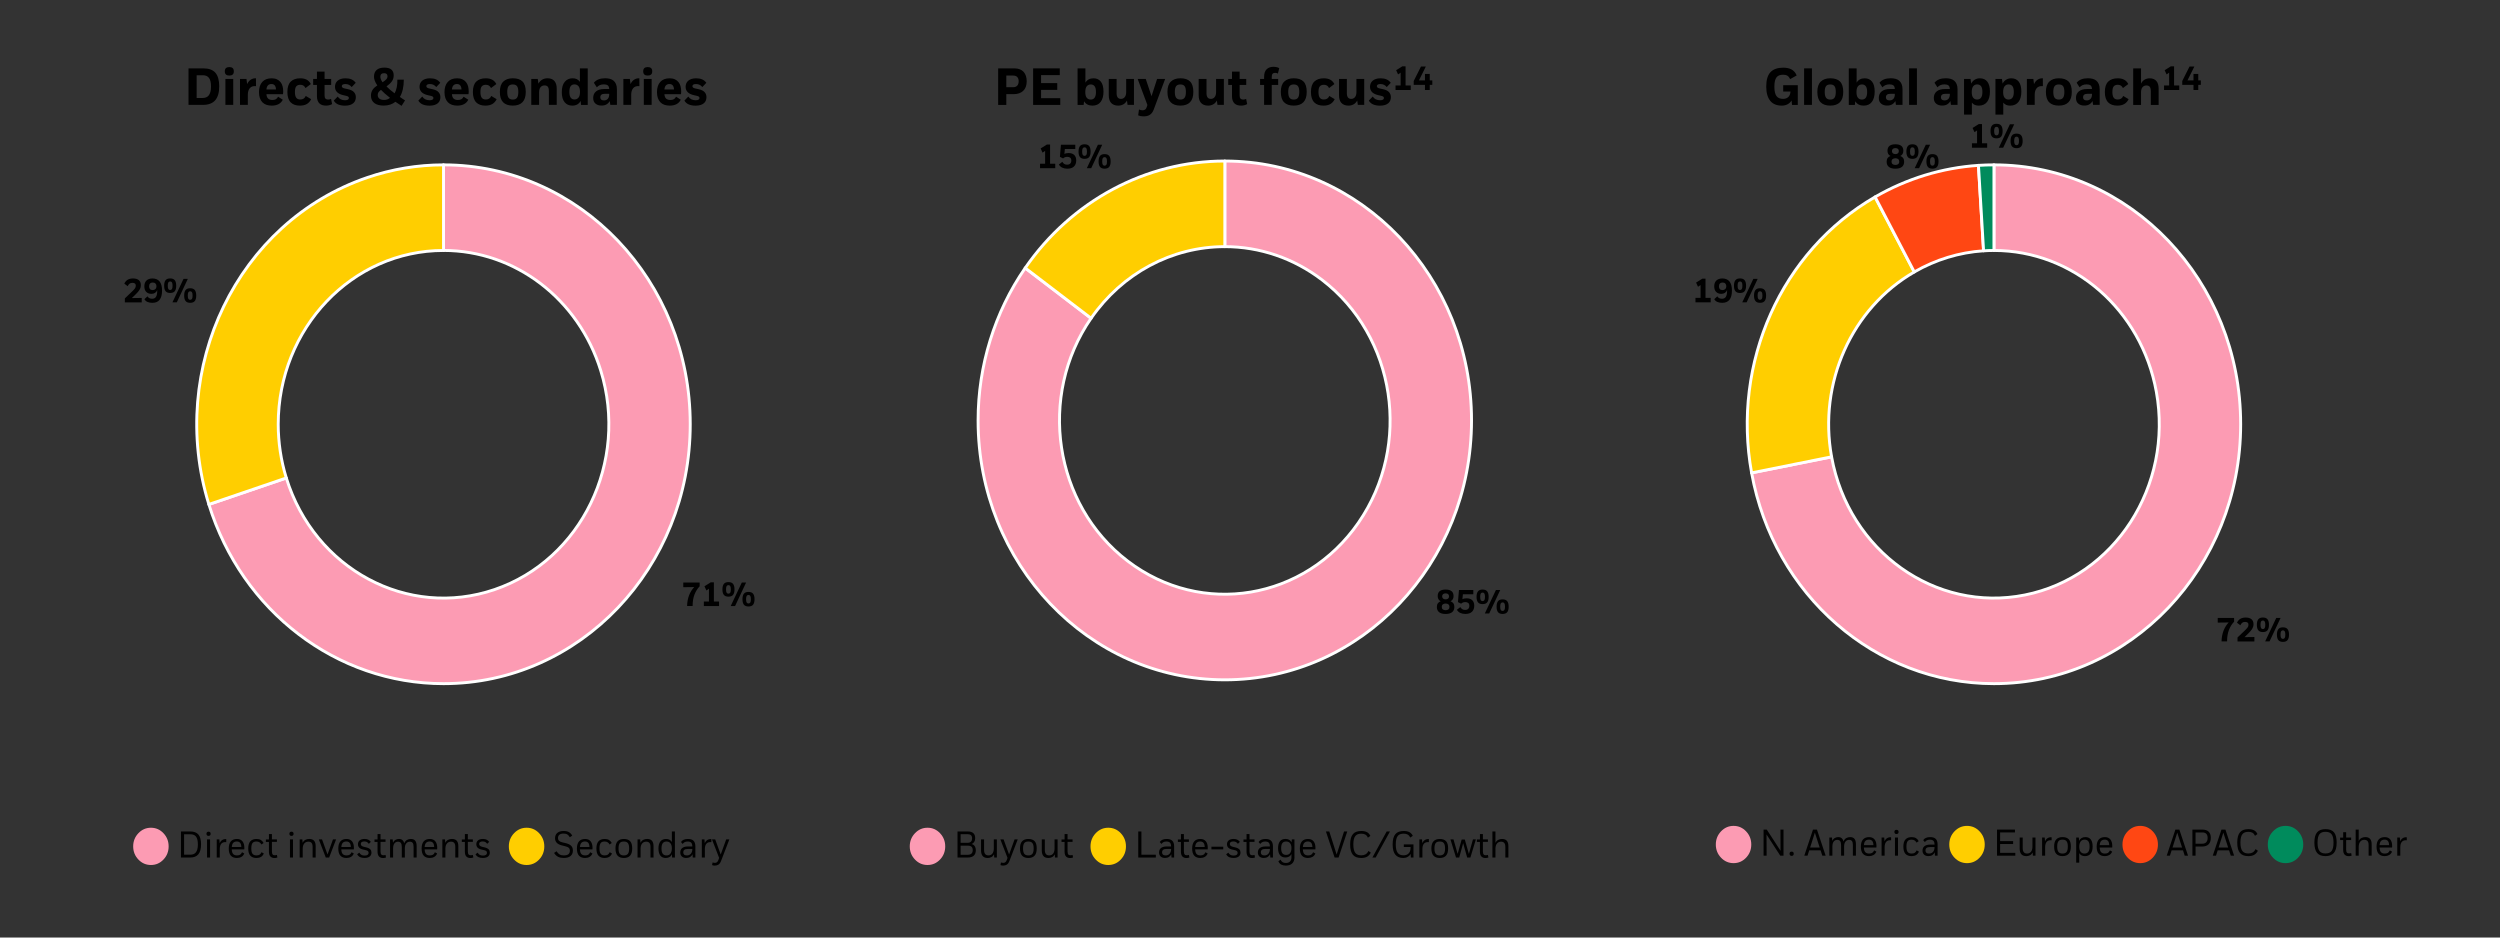
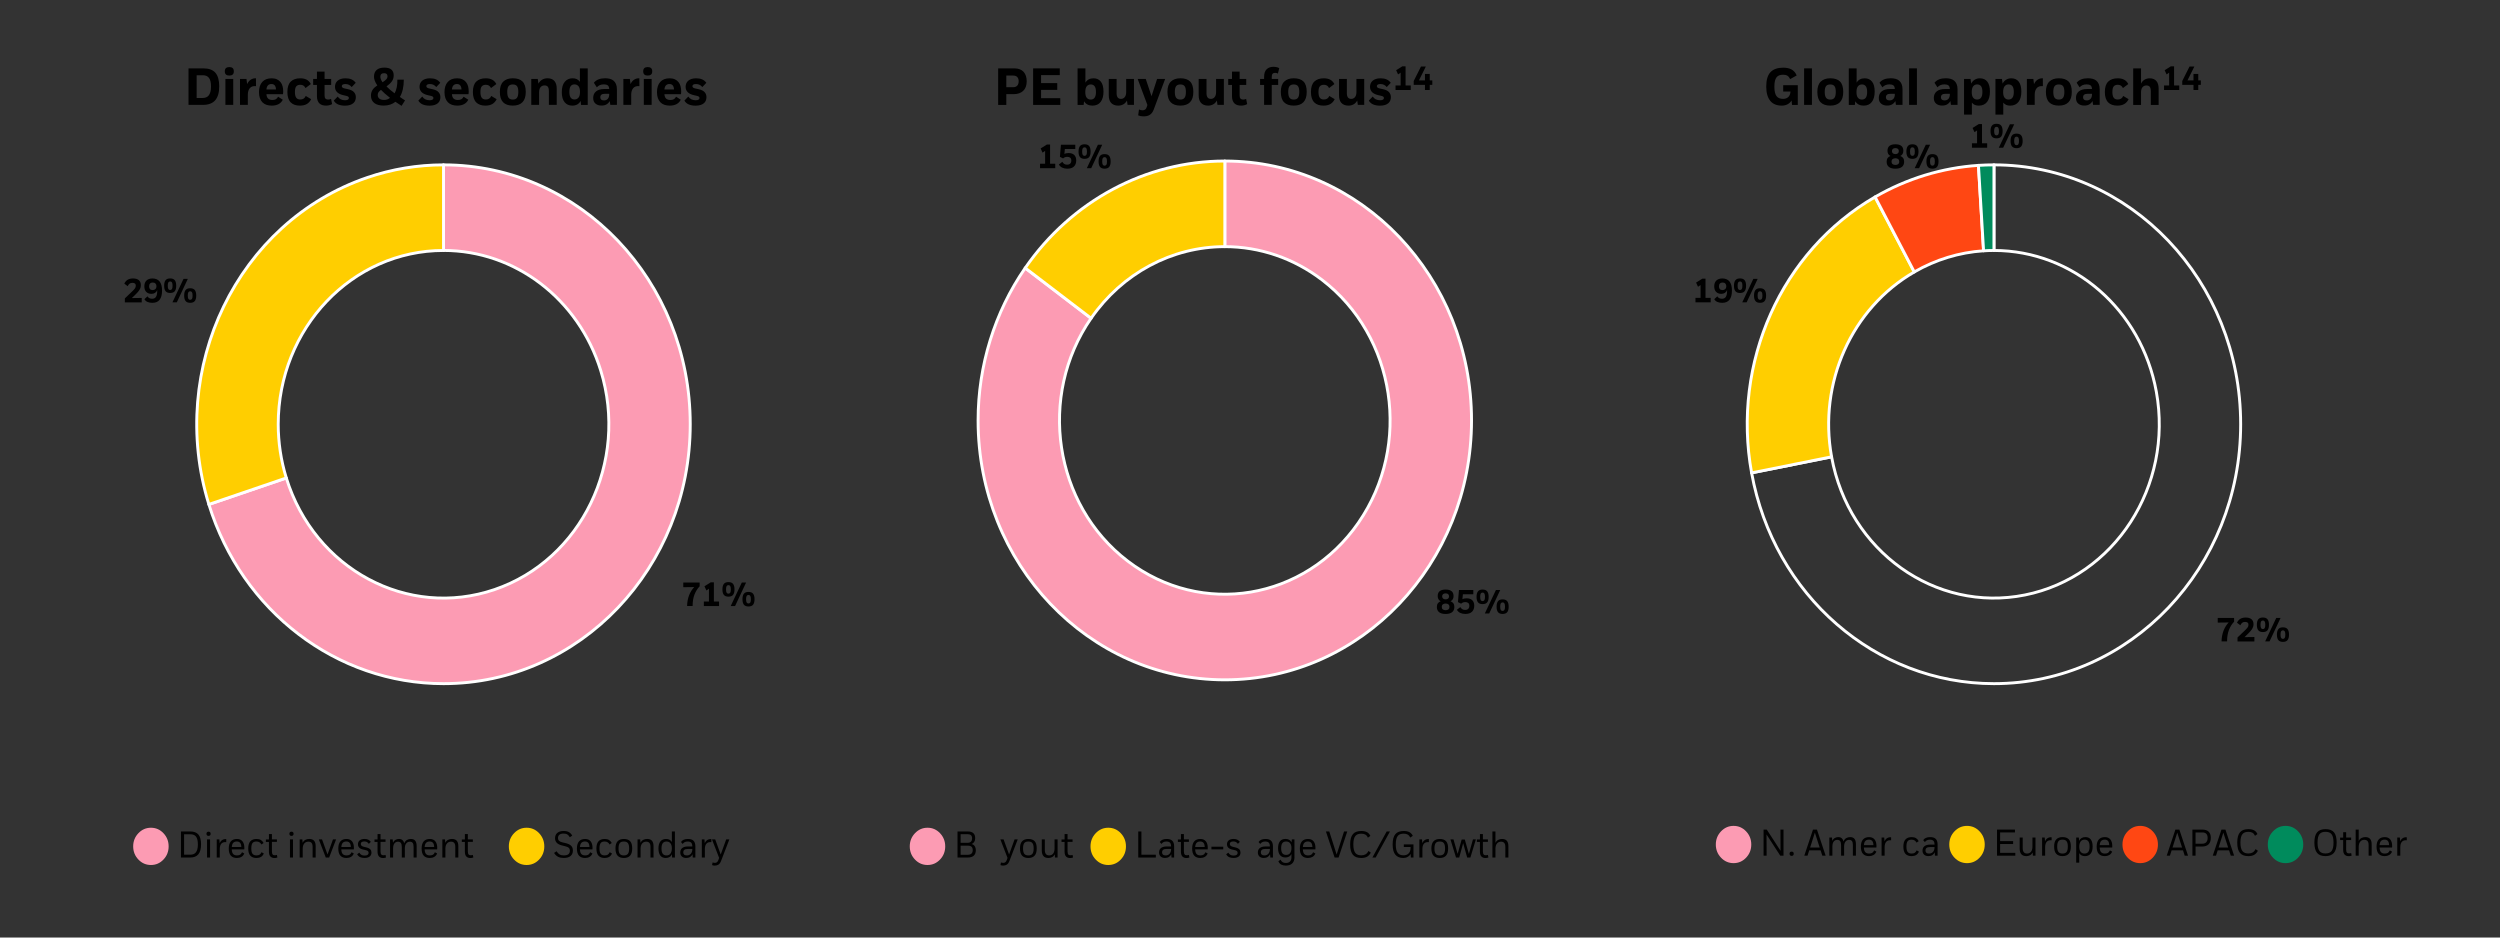
<svg xmlns="http://www.w3.org/2000/svg" xmlns:xlink="http://www.w3.org/1999/xlink" version="1.1" id="Layer_1" x="0px" y="0px" viewBox="0 0 1280 480" style="enable-background:new 0 0 1280 480;" xml:space="preserve">
  <rect x="0" y="0" width="1280" height="480" fill="#333333" stroke="none" />
  <style type="text/css">
	
		.st0{clip-path:url(#SVGID_00000183208279101845006040000011727810249336347304_);fill-rule:evenodd;clip-rule:evenodd;fill:#FC9BB3;}
	
		.st1{clip-path:url(#SVGID_00000183208279101845006040000011727810249336347304_);fill:none;stroke:#FFFFFF;stroke-width:1.5;stroke-linejoin:round;stroke-miterlimit:10;}
	
		.st2{clip-path:url(#SVGID_00000088118112347145624060000014165707799911794074_);fill-rule:evenodd;clip-rule:evenodd;fill:#FFCE00;}
	
		.st3{clip-path:url(#SVGID_00000088118112347145624060000014165707799911794074_);fill:none;stroke:#FFFFFF;stroke-width:1.5;stroke-linejoin:round;stroke-miterlimit:10;}
	
		.st4{clip-path:url(#SVGID_00000130609703896143591160000017530492971712349078_);fill-rule:evenodd;clip-rule:evenodd;fill:#FF4713;}
	
		.st5{clip-path:url(#SVGID_00000130609703896143591160000017530492971712349078_);fill:none;stroke:#FFFFFF;stroke-width:1.5;stroke-linejoin:round;stroke-miterlimit:10;}
	
		.st6{clip-path:url(#SVGID_00000147933868095711253780000011159700640306801826_);fill-rule:evenodd;clip-rule:evenodd;fill:#008B5C;}
	
		.st7{clip-path:url(#SVGID_00000147933868095711253780000011159700640306801826_);fill:none;stroke:#FFFFFF;stroke-width:1.5;stroke-linejoin:round;stroke-miterlimit:10;}
	
		.st8{clip-path:url(#SVGID_00000163795652679859979460000012857159994860060052_);fill-rule:evenodd;clip-rule:evenodd;fill:#FC9BB3;}
	
		.st9{clip-path:url(#SVGID_00000163795652679859979460000012857159994860060052_);fill:none;stroke:#FFFFFF;stroke-width:1.5;stroke-linejoin:round;stroke-miterlimit:10;}
	
		.st10{clip-path:url(#SVGID_00000004523045810754152510000016010082990827460795_);fill-rule:evenodd;clip-rule:evenodd;fill:#FFCE00;}
	
		.st11{clip-path:url(#SVGID_00000004523045810754152510000016010082990827460795_);fill:none;stroke:#FFFFFF;stroke-width:1.5;stroke-linejoin:round;stroke-miterlimit:10;}
	
		.st12{clip-path:url(#SVGID_00000104691176184625863130000011831405532441136784_);fill-rule:evenodd;clip-rule:evenodd;fill:#FC9BB3;}
	
		.st13{clip-path:url(#SVGID_00000104691176184625863130000011831405532441136784_);fill:none;stroke:#FFFFFF;stroke-width:1.5;stroke-linejoin:round;stroke-miterlimit:10;}
	
		.st14{clip-path:url(#SVGID_00000026156351386725287620000008311083190121631904_);fill-rule:evenodd;clip-rule:evenodd;fill:#FFCE00;}
	
		.st15{clip-path:url(#SVGID_00000026156351386725287620000008311083190121631904_);fill:none;stroke:#FFFFFF;stroke-width:1.5;stroke-linejoin:round;stroke-miterlimit:10;}
	.st16{fill:#FC9BB3;}
	.st17{fill:#FFCE00;}
	.st18{fill:#FF4713;}
	.st19{fill:#008B5C;}
</style>
  <g>
    <defs>
      <rect id="SVGID_1_" x="822.75" y="64.19" width="457.25" height="289.97" />
    </defs>
    <clipPath id="SVGID_00000055705751569591412440000008380134173975967881_">
      <use xlink:href="#SVGID_1_" style="overflow:visible;" />
    </clipPath>
-     <path style="clip-path:url(#SVGID_00000055705751569591412440000008380134173975967881_);fill-rule:evenodd;clip-rule:evenodd;fill:#FC9BB3;" d="   M1020.9,84.41c69.76,0,126.32,59.46,126.32,132.81c0,73.35-56.56,132.81-126.32,132.81c-60.64,0-112.72-45.3-124.08-107.92   l40.95-8.21c8.76,48.27,53.08,79.94,98.99,70.73c45.91-9.21,76.04-55.81,67.28-104.08c-7.61-41.96-42.51-72.31-83.14-72.31V84.41z" />
    <path style="clip-path:url(#SVGID_00000055705751569591412440000008380134173975967881_);fill:none;stroke:#FFFFFF;stroke-width:1.5;stroke-linejoin:round;stroke-miterlimit:10;" d="   M1020.9,84.41c69.76,0,126.32,59.46,126.32,132.81s-56.56,132.81-126.32,132.81c-60.64,0-112.72-45.3-124.08-107.92l40.95-8.21   c8.76,48.27,53.08,79.94,98.99,70.73c45.91-9.21,76.04-55.81,67.28-104.08c-7.61-41.96-42.51-72.31-83.14-72.31V84.41z" />
  </g>
  <g>
    <defs>
      <rect id="SVGID_00000052089269110501732040000002989265580303295383_" x="822.75" y="64.19" width="457.25" height="289.97" />
    </defs>
    <clipPath id="SVGID_00000088837992415209614750000004602226307360145029_">
      <use xlink:href="#SVGID_00000052089269110501732040000002989265580303295383_" style="overflow:visible;" />
    </clipPath>
    <path style="clip-path:url(#SVGID_00000088837992415209614750000004602226307360145029_);fill-rule:evenodd;clip-rule:evenodd;fill:#FFCE00;" d="   M896.82,242.11c-10.25-56.52,15.27-113.55,63.23-141.27l20.08,38.41c-32.13,18.57-49.23,56.78-42.36,94.65L896.82,242.11z" />
    <path style="clip-path:url(#SVGID_00000088837992415209614750000004602226307360145029_);fill:none;stroke:#FFFFFF;stroke-width:1.5;stroke-linejoin:round;stroke-miterlimit:10;" d="   M896.82,242.11c-10.25-56.52,15.27-113.55,63.23-141.27l20.08,38.41c-32.13,18.57-49.23,56.78-42.36,94.65L896.82,242.11z" />
  </g>
  <g>
    <defs>
      <rect id="SVGID_00000120545779047269132980000018010296107114253221_" x="822.75" y="64.19" width="457.25" height="289.97" />
    </defs>
    <clipPath id="SVGID_00000016034137813151802560000013000869810903793844_">
      <use xlink:href="#SVGID_00000120545779047269132980000018010296107114253221_" style="overflow:visible;" />
    </clipPath>
    <path style="clip-path:url(#SVGID_00000016034137813151802560000013000869810903793844_);fill-rule:evenodd;clip-rule:evenodd;fill:#FF4713;" d="   M960.04,100.84c16.29-9.42,34.37-14.94,52.92-16.17l2.62,43.74c-12.43,0.82-24.54,4.52-35.46,10.83L960.04,100.84z" />
    <path style="clip-path:url(#SVGID_00000016034137813151802560000013000869810903793844_);fill:none;stroke:#FFFFFF;stroke-width:1.5;stroke-linejoin:round;stroke-miterlimit:10;" d="   M960.04,100.84c16.29-9.42,34.37-14.94,52.92-16.17l2.62,43.74c-12.43,0.82-24.54,4.52-35.46,10.83L960.04,100.84z" />
  </g>
  <g>
    <defs>
      <rect id="SVGID_00000132068136294401811120000017201284036059829903_" x="822.75" y="64.19" width="457.25" height="289.97" />
    </defs>
    <clipPath id="SVGID_00000091012188264599762130000005192526793224202669_">
      <use xlink:href="#SVGID_00000132068136294401811120000017201284036059829903_" style="overflow:visible;" />
    </clipPath>
    <path style="clip-path:url(#SVGID_00000091012188264599762130000005192526793224202669_);fill-rule:evenodd;clip-rule:evenodd;fill:#008B5C;" d="   M1012.97,84.67c2.64-0.17,5.29-0.26,7.93-0.26l0,43.83c-1.77,0-3.55,0.06-5.31,0.18L1012.97,84.67z" />
    <path style="clip-path:url(#SVGID_00000091012188264599762130000005192526793224202669_);fill:none;stroke:#FFFFFF;stroke-width:1.5;stroke-linejoin:round;stroke-miterlimit:10;" d="   M1012.97,84.67c2.64-0.17,5.29-0.26,7.93-0.26l0,43.83c-1.77,0-3.55,0.06-5.31,0.18L1012.97,84.67z" />
  </g>
  <g>
    <defs>
      <rect id="SVGID_00000167395688648964185550000014875979269433382302_" x="429" y="62.29" width="457.25" height="289.97" />
    </defs>
    <clipPath id="SVGID_00000096042803610038316340000001062508441409232774_">
      <use xlink:href="#SVGID_00000167395688648964185550000014875979269433382302_" style="overflow:visible;" />
    </clipPath>
    <path style="clip-path:url(#SVGID_00000096042803610038316340000001062508441409232774_);fill-rule:evenodd;clip-rule:evenodd;fill:#FC9BB3;" d="   M627.1,82.45c69.76,0,126.32,59.46,126.32,132.81c0,73.35-56.56,132.81-126.32,132.81s-126.32-59.46-126.32-132.81   c0-28.05,8.45-55.37,24.12-78.06l33.72,25.76c-27.47,39.76-19.09,95.41,18.72,124.29c37.82,28.89,90.74,20.07,118.22-19.69   c27.47-39.76,19.09-95.41-18.72-124.29c-14.46-11.05-31.87-16.99-49.75-16.99L627.1,82.45z" />
    <path style="clip-path:url(#SVGID_00000096042803610038316340000001062508441409232774_);fill:none;stroke:#FFFFFF;stroke-width:1.5;stroke-linejoin:round;stroke-miterlimit:10;" d="   M627.1,82.45c69.76,0,126.32,59.46,126.32,132.81c0,73.35-56.56,132.81-126.32,132.81s-126.32-59.46-126.32-132.81   c0-28.05,8.45-55.37,24.13-78.06l33.72,25.76c-27.47,39.76-19.09,95.41,18.72,124.29c37.82,28.89,90.74,20.07,118.22-19.69   c27.47-39.76,19.09-95.41-18.72-124.29c-14.46-11.05-31.87-16.99-49.75-16.99L627.1,82.45z" />
  </g>
  <g>
    <defs>
      <rect id="SVGID_00000010304399916435401170000005503872877334159762_" x="429" y="62.29" width="457.25" height="289.97" />
    </defs>
    <clipPath id="SVGID_00000114055772898936497320000009850836166852424096_">
      <use xlink:href="#SVGID_00000010304399916435401170000005503872877334159762_" style="overflow:visible;" />
    </clipPath>
    <path style="clip-path:url(#SVGID_00000114055772898936497320000009850836166852424096_);fill-rule:evenodd;clip-rule:evenodd;fill:#FFCE00;" d="   M524.91,137.2c23.77-34.39,61.76-54.75,102.2-54.75l0,43.83c-27.09,0-52.55,13.64-68.47,36.68L524.91,137.2z" />
    <path style="clip-path:url(#SVGID_00000114055772898936497320000009850836166852424096_);fill:none;stroke:#FFFFFF;stroke-width:1.5;stroke-linejoin:round;stroke-miterlimit:10;" d="   M524.91,137.2c23.77-34.39,61.76-54.75,102.2-54.75l0,43.83c-27.09,0-52.55,13.64-68.47,36.68L524.91,137.2z" />
  </g>
  <g>
    <defs>
      <rect id="SVGID_00000085221542961420335780000013389153122572624272_" x="28" y="64.19" width="459.07" height="289.97" />
    </defs>
    <clipPath id="SVGID_00000057140916030906468080000015428178885682133893_">
      <use xlink:href="#SVGID_00000085221542961420335780000013389153122572624272_" style="overflow:visible;" />
    </clipPath>
    <path style="clip-path:url(#SVGID_00000057140916030906468080000015428178885682133893_);fill-rule:evenodd;clip-rule:evenodd;fill:#FC9BB3;" d="   M227.08,84.41c69.76,0,126.32,59.46,126.32,132.81c0,73.35-56.56,132.81-126.32,132.81c-54.73,0-103.23-37.05-120.14-91.77   l39.65-13.54c14.44,46.74,62.19,72.32,106.65,57.13c44.45-15.19,68.78-65.39,54.34-112.13c-11.33-36.66-43.83-61.49-80.49-61.49   L227.08,84.41z" />
    <path style="clip-path:url(#SVGID_00000057140916030906468080000015428178885682133893_);fill:none;stroke:#FFFFFF;stroke-width:1.5;stroke-linejoin:round;stroke-miterlimit:10;" d="   M227.08,84.41c69.76,0,126.32,59.46,126.32,132.81c0,73.35-56.56,132.81-126.32,132.81c-54.73,0-103.23-37.05-120.14-91.77   l39.65-13.54c14.44,46.74,62.19,72.32,106.65,57.13c44.45-15.19,68.78-65.39,54.34-112.13c-11.33-36.66-43.83-61.49-80.49-61.49   L227.08,84.41z" />
  </g>
  <g>
    <defs>
      <rect id="SVGID_00000075132894238831037250000018133811599821862287_" x="28" y="64.19" width="459.07" height="289.97" />
    </defs>
    <clipPath id="SVGID_00000099641424470911090780000011026973526333354171_">
      <use xlink:href="#SVGID_00000075132894238831037250000018133811599821862287_" style="overflow:visible;" />
    </clipPath>
    <path style="clip-path:url(#SVGID_00000099641424470911090780000011026973526333354171_);fill-rule:evenodd;clip-rule:evenodd;fill:#FFCE00;" d="   M106.94,258.26c-21.56-69.76,14.75-144.69,81.1-167.35c12.61-4.31,25.78-6.5,39.04-6.5v43.83c-46.74,0-84.63,39.84-84.63,88.98   c0,9.34,1.4,18.62,4.14,27.5L106.94,258.26z" />
    <path style="clip-path:url(#SVGID_00000099641424470911090780000011026973526333354171_);fill:none;stroke:#FFFFFF;stroke-width:1.5;stroke-linejoin:round;stroke-miterlimit:10;" d="   M106.94,258.26c-21.56-69.76,14.75-144.68,81.1-167.35c12.61-4.31,25.78-6.5,39.04-6.5v43.83c-46.74,0-84.63,39.84-84.63,88.98   c0,9.34,1.4,18.62,4.14,27.5L106.94,258.26z" />
  </g>
  <path class="st16" d="M86.34,433.35c0,2.63-0.88,4.88-2.65,6.74c-1.77,1.86-3.9,2.79-6.41,2.79c-2.5,0-4.65-0.93-6.42-2.79  c-1.78-1.86-2.67-4.11-2.67-6.74c0-2.63,0.89-4.88,2.67-6.75c1.78-1.87,3.92-2.8,6.42-2.8c2.5,0,4.64,0.93,6.41,2.8  C85.46,428.47,86.34,430.72,86.34,433.35z" />
  <g>
    <path d="M92.65,425.71h4.79c1.85,0,3.23,0.53,4.14,1.57c0.91,1.05,1.36,2.73,1.36,5.03s-0.46,4-1.39,5.1   c-0.93,1.1-2.3,1.65-4.13,1.65h-4.77V425.71z M97.36,437.61c0.6,0,1.15-0.09,1.63-0.26c0.48-0.17,0.9-0.46,1.24-0.87   c0.35-0.41,0.61-0.95,0.8-1.62c0.19-0.67,0.28-1.51,0.28-2.5c0-0.97-0.08-1.78-0.25-2.45s-0.42-1.21-0.74-1.61   c-0.33-0.41-0.73-0.7-1.21-0.88c-0.48-0.18-1.02-0.27-1.62-0.27h-3.23v10.45H97.36z" />
    <path d="M105.71,426.89c0-0.36,0.09-0.62,0.28-0.8c0.19-0.18,0.45-0.27,0.79-0.27c0.34,0,0.6,0.09,0.79,0.27   c0.19,0.18,0.28,0.45,0.28,0.8c0,0.36-0.09,0.63-0.28,0.81c-0.19,0.18-0.45,0.28-0.79,0.28c-0.34,0-0.6-0.09-0.79-0.28   C105.8,427.52,105.71,427.25,105.71,426.89z M107.56,429.77v9.29H106v-9.29H107.56z" />
    <path d="M110.97,429.77h1.34l0.16,1.97c0.31-0.76,0.77-1.32,1.35-1.68c0.59-0.36,1.26-0.5,2.02-0.44v1.56   c-1.1-0.11-1.92,0.13-2.47,0.72c-0.54,0.6-0.83,1.5-0.85,2.69v4.46h-1.56V429.77z" />
    <path d="M121.29,439.29c-1.33,0-2.36-0.39-3.08-1.17c-0.73-0.78-1.09-2.01-1.09-3.69c0-1.6,0.36-2.82,1.07-3.64   c0.71-0.83,1.76-1.24,3.14-1.24c0.65,0,1.22,0.11,1.69,0.33c0.47,0.22,0.86,0.53,1.17,0.93c0.31,0.4,0.54,0.88,0.69,1.42   c0.15,0.55,0.23,1.15,0.23,1.79c0,0.14,0,0.28-0.01,0.43c-0.01,0.15-0.02,0.3-0.03,0.45h-6.41c0.06,1.13,0.31,1.93,0.75,2.38   c0.44,0.46,1.08,0.69,1.91,0.69c0.63,0,1.15-0.11,1.56-0.33s0.76-0.65,1.03-1.29l1.16,0.63c-0.35,0.81-0.85,1.4-1.51,1.76   C122.93,439.11,122.17,439.29,121.29,439.29z M121.26,430.84c-0.76,0-1.36,0.21-1.8,0.64s-0.7,1.15-0.78,2.17h4.88   c-0.04-1-0.25-1.72-0.65-2.16C122.51,431.06,121.96,430.84,121.26,430.84z" />
    <path d="M131.31,439.29c-1.34,0-2.38-0.38-3.11-1.15s-1.1-2.01-1.1-3.73c0-1.68,0.37-2.91,1.1-3.69s1.78-1.17,3.13-1.17   c0.92,0,1.67,0.18,2.24,0.53c0.57,0.36,1.04,0.87,1.39,1.54l-1.12,0.76c-0.24-0.48-0.57-0.86-0.99-1.13   c-0.42-0.27-0.92-0.4-1.52-0.4c-0.46,0-0.86,0.06-1.2,0.18c-0.34,0.12-0.62,0.32-0.83,0.6s-0.38,0.65-0.48,1.11   c-0.1,0.46-0.15,1.02-0.15,1.68c0,1.31,0.22,2.23,0.65,2.76s1.1,0.79,2,0.79c0.64,0,1.16-0.12,1.56-0.36   c0.4-0.24,0.74-0.67,1.02-1.28l1.18,0.65c-0.35,0.81-0.84,1.4-1.47,1.76C132.97,439.11,132.21,439.29,131.31,439.29z" />
    <path d="M137.7,429.77v-2.73h1.52v2.73h2.56v1.28h-2.56v4.87c0,0.41,0.04,0.74,0.11,1c0.07,0.26,0.18,0.46,0.31,0.6   c0.13,0.14,0.29,0.24,0.47,0.29s0.38,0.08,0.6,0.08c0.23,0,0.42-0.02,0.58-0.05c0.16-0.03,0.32-0.08,0.49-0.14l0.25,1.34   c-0.31,0.11-0.58,0.19-0.8,0.22c-0.22,0.03-0.45,0.05-0.71,0.05c-0.87,0-1.56-0.26-2.07-0.78c-0.51-0.52-0.76-1.37-0.76-2.54v-4.92   h-1.56v-1.28H137.7z" />
    <path d="M148.17,426.89c0-0.36,0.09-0.62,0.28-0.8c0.19-0.18,0.45-0.27,0.79-0.27c0.34,0,0.6,0.09,0.79,0.27   c0.19,0.18,0.28,0.45,0.28,0.8c0,0.36-0.09,0.63-0.28,0.81c-0.19,0.18-0.45,0.28-0.79,0.28c-0.34,0-0.6-0.09-0.79-0.28   C148.26,427.52,148.17,427.25,148.17,426.89z M150.02,429.77v9.29h-1.56v-9.29H150.02z" />
    <path d="M154.79,429.77l0.16,1.77c0.34-0.72,0.81-1.24,1.41-1.54c0.6-0.31,1.26-0.46,1.99-0.46c1.11,0,1.94,0.31,2.47,0.93   s0.8,1.55,0.8,2.79v5.8h-1.56v-5.42c0-0.98-0.19-1.68-0.56-2.09c-0.38-0.41-0.91-0.62-1.62-0.62c-0.87,0-1.56,0.3-2.08,0.91   c-0.51,0.6-0.78,1.47-0.81,2.58v4.64h-1.56v-9.29H154.79z" />
    <path d="M164.88,429.77l2.81,7.73l2.79-7.73h1.6l-3.56,9.29h-1.72l-3.57-9.29H164.88z" />
    <path d="M177.38,439.29c-1.33,0-2.36-0.39-3.08-1.17c-0.73-0.78-1.09-2.01-1.09-3.69c0-1.6,0.36-2.82,1.07-3.64   c0.71-0.83,1.76-1.24,3.14-1.24c0.65,0,1.22,0.11,1.69,0.33c0.47,0.22,0.86,0.53,1.17,0.93c0.31,0.4,0.54,0.88,0.69,1.42   c0.15,0.55,0.23,1.15,0.23,1.79c0,0.14,0,0.28-0.01,0.43c-0.01,0.15-0.02,0.3-0.03,0.45h-6.41c0.06,1.13,0.31,1.93,0.75,2.38   c0.44,0.46,1.08,0.69,1.91,0.69c0.63,0,1.15-0.11,1.56-0.33s0.76-0.65,1.03-1.29l1.16,0.63c-0.35,0.81-0.85,1.4-1.51,1.76   C179.01,439.11,178.25,439.29,177.38,439.29z M177.34,430.84c-0.76,0-1.36,0.21-1.8,0.64s-0.7,1.15-0.78,2.17h4.88   c-0.04-1-0.25-1.72-0.65-2.16C178.6,431.06,178.04,430.84,177.34,430.84z" />
    <path d="M186.65,438.05c0.74,0,1.27-0.13,1.59-0.38c0.32-0.25,0.48-0.58,0.48-0.99c0-0.45-0.13-0.77-0.4-0.97   c-0.27-0.2-0.7-0.37-1.31-0.5l-0.96-0.21c-1.02-0.22-1.73-0.56-2.15-1.04c-0.42-0.48-0.63-1.03-0.63-1.67   c0-0.39,0.07-0.76,0.2-1.09c0.13-0.33,0.34-0.62,0.62-0.87s0.63-0.44,1.05-0.58c0.42-0.14,0.93-0.21,1.51-0.21   c0.79,0,1.42,0.13,1.91,0.38c0.49,0.25,0.92,0.62,1.3,1.11l-1,1.01c-0.31-0.41-0.64-0.71-0.97-0.92c-0.33-0.2-0.78-0.3-1.35-0.3   c-0.6,0-1.06,0.11-1.36,0.33c-0.3,0.22-0.45,0.53-0.45,0.92c0,0.18,0.02,0.34,0.07,0.49c0.05,0.15,0.13,0.28,0.25,0.41   c0.12,0.13,0.29,0.24,0.5,0.34c0.21,0.1,0.47,0.19,0.79,0.27l1,0.23c0.56,0.13,1.02,0.28,1.38,0.46c0.36,0.18,0.65,0.38,0.87,0.6   s0.37,0.47,0.46,0.75c0.09,0.28,0.14,0.59,0.14,0.93c0,0.33-0.06,0.66-0.18,0.99c-0.12,0.33-0.32,0.62-0.59,0.88   c-0.27,0.25-0.64,0.46-1.1,0.62c-0.46,0.16-1.02,0.24-1.69,0.24c-0.87,0-1.62-0.14-2.24-0.42c-0.62-0.28-1.13-0.77-1.53-1.47   l1.11-0.84c0.31,0.56,0.68,0.95,1.11,1.16C185.5,437.94,186.02,438.05,186.65,438.05z" />
    <path d="M193.31,429.77v-2.73h1.52v2.73h2.56v1.28h-2.56v4.87c0,0.41,0.04,0.74,0.11,1c0.07,0.26,0.18,0.46,0.31,0.6   c0.13,0.14,0.29,0.24,0.47,0.29s0.38,0.08,0.6,0.08c0.23,0,0.42-0.02,0.58-0.05c0.16-0.03,0.32-0.08,0.49-0.14l0.25,1.34   c-0.31,0.11-0.58,0.19-0.8,0.22c-0.22,0.03-0.45,0.05-0.71,0.05c-0.87,0-1.56-0.26-2.07-0.78c-0.51-0.52-0.76-1.37-0.76-2.54v-4.92   h-1.56v-1.28H193.31z" />
    <path d="M199.72,429.77h1.34l0.16,1.72c0.33-0.71,0.77-1.21,1.33-1.51c0.56-0.29,1.13-0.44,1.71-0.44c0.8,0,1.42,0.22,1.86,0.65   c0.44,0.43,0.73,0.97,0.86,1.62c0.3-0.81,0.76-1.4,1.38-1.75c0.62-0.35,1.28-0.52,2-0.52c1.02,0,1.76,0.31,2.24,0.92   c0.48,0.62,0.72,1.52,0.72,2.72v5.88h-1.56v-5.46c0-0.97-0.16-1.65-0.48-2.05c-0.32-0.4-0.78-0.6-1.39-0.6   c-0.77,0-1.4,0.28-1.87,0.83c-0.47,0.55-0.72,1.37-0.74,2.45v4.83h-1.56v-5.38c0-0.99-0.17-1.69-0.5-2.11   c-0.33-0.41-0.81-0.62-1.44-0.62c-0.75,0-1.35,0.28-1.8,0.83c-0.45,0.55-0.68,1.38-0.71,2.49v4.79h-1.56V429.77z" />
    <path d="M220.04,439.29c-1.33,0-2.36-0.39-3.08-1.17c-0.73-0.78-1.09-2.01-1.09-3.69c0-1.6,0.36-2.82,1.07-3.64   c0.71-0.83,1.76-1.24,3.14-1.24c0.65,0,1.22,0.11,1.69,0.33c0.47,0.22,0.86,0.53,1.17,0.93c0.31,0.4,0.54,0.88,0.69,1.42   c0.15,0.55,0.23,1.15,0.23,1.79c0,0.14,0,0.28-0.01,0.43c-0.01,0.15-0.02,0.3-0.03,0.45h-6.41c0.06,1.13,0.31,1.93,0.75,2.38   c0.44,0.46,1.08,0.69,1.91,0.69c0.63,0,1.15-0.11,1.56-0.33s0.76-0.65,1.03-1.29l1.16,0.63c-0.35,0.81-0.85,1.4-1.51,1.76   C221.67,439.11,220.91,439.29,220.04,439.29z M220,430.84c-0.76,0-1.36,0.21-1.8,0.64s-0.7,1.15-0.78,2.17h4.88   c-0.04-1-0.25-1.72-0.65-2.16C221.25,431.06,220.7,430.84,220,430.84z" />
    <path d="M227.84,429.77l0.16,1.77c0.34-0.72,0.81-1.24,1.41-1.54c0.6-0.31,1.26-0.46,1.99-0.46c1.11,0,1.94,0.31,2.47,0.93   s0.8,1.55,0.8,2.79v5.8h-1.56v-5.42c0-0.98-0.19-1.68-0.56-2.09c-0.38-0.41-0.91-0.62-1.62-0.62c-0.87,0-1.56,0.3-2.08,0.91   c-0.51,0.6-0.78,1.47-0.81,2.58v4.64h-1.56v-9.29H227.84z" />
    <path d="M238.02,429.77v-2.73h1.52v2.73h2.56v1.28h-2.56v4.87c0,0.41,0.04,0.74,0.11,1c0.07,0.26,0.18,0.46,0.31,0.6   c0.13,0.14,0.29,0.24,0.47,0.29s0.38,0.08,0.6,0.08c0.23,0,0.42-0.02,0.58-0.05c0.16-0.03,0.32-0.08,0.49-0.14l0.25,1.34   c-0.31,0.11-0.58,0.19-0.8,0.22c-0.22,0.03-0.45,0.05-0.71,0.05c-0.87,0-1.56-0.26-2.07-0.78c-0.51-0.52-0.76-1.37-0.76-2.54v-4.92   h-1.56v-1.28H238.02z" />
-     <path d="M247.25,438.05c0.74,0,1.27-0.13,1.59-0.38c0.32-0.25,0.48-0.58,0.48-0.99c0-0.45-0.13-0.77-0.4-0.97   c-0.27-0.2-0.7-0.37-1.31-0.5l-0.96-0.21c-1.02-0.22-1.73-0.56-2.15-1.04c-0.42-0.48-0.63-1.03-0.63-1.67   c0-0.39,0.07-0.76,0.2-1.09c0.13-0.33,0.34-0.62,0.62-0.87s0.63-0.44,1.05-0.58c0.42-0.14,0.93-0.21,1.51-0.21   c0.79,0,1.42,0.13,1.91,0.38c0.49,0.25,0.92,0.62,1.3,1.11l-1,1.01c-0.31-0.41-0.64-0.71-0.97-0.92c-0.33-0.2-0.78-0.3-1.35-0.3   c-0.6,0-1.06,0.11-1.36,0.33c-0.3,0.22-0.45,0.53-0.45,0.92c0,0.18,0.02,0.34,0.07,0.49c0.05,0.15,0.13,0.28,0.25,0.41   c0.12,0.13,0.29,0.24,0.5,0.34c0.21,0.1,0.47,0.19,0.79,0.27l1,0.23c0.56,0.13,1.02,0.28,1.38,0.46c0.36,0.18,0.65,0.38,0.87,0.6   s0.37,0.47,0.46,0.75c0.09,0.28,0.14,0.59,0.14,0.93c0,0.33-0.06,0.66-0.18,0.99c-0.12,0.33-0.32,0.62-0.59,0.88   c-0.27,0.25-0.64,0.46-1.1,0.62c-0.46,0.16-1.02,0.24-1.69,0.24c-0.87,0-1.62-0.14-2.24-0.42c-0.62-0.28-1.13-0.77-1.53-1.47   l1.11-0.84c0.31,0.56,0.68,0.95,1.11,1.16C246.1,437.94,246.63,438.05,247.25,438.05z" />
  </g>
  <path class="st17" d="M278.68,433.35c0,2.63-0.88,4.88-2.65,6.74c-1.77,1.86-3.9,2.79-6.41,2.79c-2.5,0-4.65-0.93-6.42-2.79  c-1.78-1.86-2.67-4.11-2.67-6.74c0-2.63,0.89-4.88,2.67-6.75c1.78-1.87,3.92-2.8,6.42-2.8c2.5,0,4.64,0.93,6.41,2.8  C277.79,428.47,278.68,430.72,278.68,433.35z" />
  <g>
    <path d="M291.73,428.68c-0.34-0.65-0.75-1.13-1.24-1.43c-0.49-0.31-1.13-0.46-1.93-0.46c-0.53,0-0.98,0.06-1.34,0.17   c-0.36,0.11-0.66,0.28-0.89,0.49c-0.23,0.21-0.39,0.46-0.49,0.73c-0.1,0.28-0.15,0.58-0.15,0.92c0,0.25,0.04,0.49,0.11,0.71   c0.07,0.22,0.2,0.43,0.38,0.62c0.18,0.19,0.42,0.36,0.72,0.51s0.67,0.27,1.12,0.37l1.29,0.29c1.4,0.32,2.42,0.78,3.06,1.38   c0.63,0.6,0.95,1.43,0.95,2.47c0,1.25-0.41,2.2-1.22,2.85c-0.82,0.66-1.96,0.98-3.44,0.98c-0.53,0-1.04-0.04-1.52-0.13   c-0.48-0.09-0.93-0.24-1.34-0.44c-0.42-0.2-0.8-0.47-1.16-0.8c-0.36-0.33-0.67-0.74-0.95-1.22l1.27-0.84   c0.47,0.74,0.99,1.28,1.54,1.61c0.56,0.34,1.26,0.51,2.12,0.51c1.11,0,1.92-0.21,2.41-0.62s0.74-0.99,0.74-1.73   c0-0.34-0.04-0.64-0.13-0.89c-0.08-0.25-0.23-0.46-0.44-0.65c-0.21-0.18-0.48-0.35-0.83-0.49c-0.35-0.14-0.79-0.27-1.31-0.4   l-1.29-0.31c-2.4-0.57-3.59-1.81-3.59-3.72c0-0.55,0.09-1.05,0.28-1.51c0.19-0.46,0.47-0.85,0.83-1.17   c0.37-0.32,0.83-0.58,1.37-0.75c0.54-0.18,1.17-0.27,1.89-0.27c1.19,0,2.12,0.21,2.79,0.62c0.68,0.41,1.23,1,1.65,1.75   L291.73,428.68z" />
    <path d="M299.55,439.29c-1.33,0-2.36-0.39-3.08-1.17c-0.73-0.78-1.09-2.01-1.09-3.69c0-1.6,0.36-2.82,1.07-3.64   c0.71-0.83,1.76-1.24,3.14-1.24c0.65,0,1.22,0.11,1.69,0.33c0.47,0.22,0.86,0.53,1.17,0.93c0.31,0.4,0.54,0.88,0.69,1.42   c0.15,0.55,0.23,1.15,0.23,1.79c0,0.14,0,0.28-0.01,0.43c-0.01,0.15-0.02,0.3-0.03,0.45h-6.41c0.06,1.13,0.31,1.93,0.75,2.38   c0.44,0.46,1.08,0.69,1.91,0.69c0.63,0,1.15-0.11,1.56-0.33s0.76-0.65,1.03-1.29l1.16,0.63c-0.35,0.81-0.85,1.4-1.51,1.76   C301.18,439.11,300.42,439.29,299.55,439.29z M299.51,430.84c-0.76,0-1.36,0.21-1.8,0.64s-0.7,1.15-0.78,2.17h4.88   c-0.04-1-0.25-1.72-0.65-2.16C300.77,431.06,300.22,430.84,299.51,430.84z" />
    <path d="M309.57,439.29c-1.34,0-2.38-0.38-3.11-1.15s-1.1-2.01-1.1-3.73c0-1.68,0.37-2.91,1.1-3.69s1.78-1.17,3.13-1.17   c0.92,0,1.67,0.18,2.24,0.53c0.57,0.36,1.04,0.87,1.39,1.54l-1.12,0.76c-0.24-0.48-0.57-0.86-0.99-1.13   c-0.42-0.27-0.92-0.4-1.52-0.4c-0.46,0-0.86,0.06-1.2,0.18c-0.34,0.12-0.62,0.32-0.83,0.6s-0.38,0.65-0.48,1.11   c-0.1,0.46-0.15,1.02-0.15,1.68c0,1.31,0.22,2.23,0.65,2.76s1.1,0.79,2,0.79c0.64,0,1.16-0.12,1.56-0.36   c0.4-0.24,0.74-0.67,1.02-1.28l1.18,0.65c-0.35,0.81-0.84,1.4-1.47,1.76C311.22,439.11,310.46,439.29,309.57,439.29z" />
    <path d="M315.12,434.39c0-1.68,0.37-2.91,1.12-3.68c0.74-0.78,1.8-1.16,3.17-1.16c1.44,0,2.51,0.38,3.22,1.14   c0.71,0.76,1.06,2,1.06,3.7c0,1.68-0.36,2.92-1.09,3.71c-0.73,0.8-1.79,1.19-3.19,1.19c-1.39,0-2.45-0.39-3.18-1.16   S315.12,436.11,315.12,434.39z M322.12,434.41c0-0.66-0.05-1.22-0.16-1.67c-0.11-0.45-0.28-0.82-0.5-1.1   c-0.22-0.28-0.51-0.48-0.85-0.6c-0.34-0.12-0.75-0.18-1.21-0.18c-0.47,0-0.88,0.06-1.22,0.18c-0.34,0.12-0.63,0.32-0.84,0.6   s-0.38,0.65-0.49,1.1c-0.11,0.45-0.16,1.01-0.16,1.67c0,1.31,0.22,2.23,0.66,2.77s1.13,0.8,2.06,0.8s1.62-0.27,2.06-0.8   C321.9,436.64,322.12,435.72,322.12,434.41z" />
    <path d="M327.78,429.77l0.16,1.77c0.34-0.72,0.81-1.24,1.41-1.54c0.6-0.31,1.26-0.46,1.99-0.46c1.11,0,1.94,0.31,2.47,0.93   s0.8,1.55,0.8,2.79v5.8h-1.56v-5.42c0-0.98-0.19-1.68-0.56-2.09c-0.38-0.41-0.91-0.62-1.62-0.62c-0.87,0-1.56,0.3-2.08,0.91   c-0.51,0.6-0.78,1.47-0.81,2.58v4.64h-1.56v-9.29H327.78z" />
    <path d="M344.02,437.4c-0.29,0.64-0.7,1.11-1.24,1.42c-0.54,0.31-1.18,0.47-1.93,0.47c-1.21,0-2.13-0.42-2.77-1.25   s-0.95-2.04-0.95-3.63c0-1.59,0.34-2.8,1.01-3.62s1.64-1.24,2.91-1.24c1.33,0,2.31,0.52,2.94,1.56v-5.4h1.56v13.35h-1.43   L344.02,437.4z M343.99,434.39c0-0.62-0.07-1.16-0.21-1.6c-0.14-0.45-0.33-0.81-0.57-1.1c-0.24-0.29-0.53-0.5-0.85-0.63   c-0.33-0.13-0.68-0.2-1.07-0.2c-0.88,0-1.54,0.29-1.96,0.86c-0.42,0.57-0.64,1.48-0.64,2.71s0.21,2.13,0.64,2.7   c0.43,0.57,1.07,0.85,1.93,0.85c0.39,0,0.75-0.07,1.08-0.2c0.33-0.13,0.62-0.35,0.86-0.64c0.24-0.29,0.43-0.66,0.57-1.12   C343.92,435.57,343.99,435.02,343.99,434.39z" />
    <path d="M354.57,437.36c-0.28,0.6-0.69,1.07-1.22,1.41c-0.54,0.34-1.2,0.51-1.99,0.51c-0.45,0-0.86-0.06-1.23-0.18   c-0.37-0.12-0.69-0.3-0.96-0.53c-0.27-0.24-0.48-0.53-0.64-0.88c-0.15-0.35-0.23-0.75-0.23-1.19c0-0.43,0.07-0.84,0.2-1.21   c0.13-0.38,0.35-0.7,0.66-0.98c0.31-0.28,0.71-0.5,1.2-0.67c0.49-0.17,1.1-0.25,1.82-0.25h2.29c-0.02-0.97-0.23-1.63-0.62-1.99   c-0.39-0.36-0.97-0.54-1.76-0.54c-0.65,0-1.18,0.11-1.58,0.34c-0.4,0.23-0.73,0.53-0.98,0.9l-0.87-0.99   c0.34-0.52,0.8-0.91,1.39-1.17c0.59-0.26,1.32-0.39,2.19-0.39c0.57,0,1.09,0.06,1.55,0.19c0.47,0.13,0.86,0.34,1.2,0.64   s0.59,0.69,0.77,1.18c0.18,0.49,0.27,1.1,0.27,1.82v5.68h-1.34L354.57,437.36z M351.7,437.98c0.82,0,1.49-0.29,2-0.86   c0.51-0.57,0.77-1.38,0.78-2.42v-0.04h-2.27c-0.85,0-1.45,0.15-1.82,0.44c-0.37,0.29-0.55,0.74-0.55,1.35   c0,0.48,0.15,0.86,0.44,1.12C350.57,437.84,351.05,437.98,351.7,437.98z" />
    <path d="M359.34,429.77h1.34l0.16,1.97c0.31-0.76,0.77-1.32,1.35-1.68c0.59-0.36,1.26-0.5,2.02-0.44v1.56   c-1.1-0.11-1.92,0.13-2.47,0.72c-0.54,0.6-0.83,1.5-0.85,2.69v4.46h-1.56V429.77z" />
    <path d="M368.19,439.23l-3.65-9.46h1.65l2.81,7.75l2.81-7.75h1.62l-4.26,11.07c-0.35,0.9-0.8,1.52-1.33,1.85   c-0.54,0.33-1.15,0.5-1.84,0.5c-0.24,0-0.47-0.02-0.68-0.05c-0.21-0.03-0.46-0.1-0.73-0.2l0.25-1.37c0.21,0.06,0.39,0.11,0.56,0.15   s0.38,0.06,0.62,0.06c0.15,0,0.3-0.01,0.45-0.04s0.32-0.09,0.48-0.19c0.16-0.1,0.32-0.25,0.47-0.45c0.15-0.2,0.29-0.46,0.41-0.79   L368.19,439.23z" />
  </g>
  <g>
    <path d="M96.51,35.01h7.65c2.76,0,4.8,0.74,6.11,2.23c1.31,1.49,1.97,3.81,1.97,6.98c0,3.15-0.68,5.52-2.04,7.1   c-1.36,1.58-3.47,2.38-6.31,2.38h-7.37V35.01z M103.57,50.18c0.68,0,1.3-0.1,1.85-0.29c0.56-0.2,1.03-0.52,1.41-0.99   c0.38-0.46,0.68-1.07,0.89-1.82c0.21-0.75,0.32-1.67,0.32-2.78c0-2.05-0.35-3.52-1.05-4.42c-0.7-0.9-1.72-1.35-3.06-1.35h-3.25   v11.65H103.57z" />
    <path d="M115.1,36.53c0-0.77,0.2-1.32,0.6-1.67s0.97-0.52,1.71-0.52c0.75,0,1.32,0.17,1.71,0.52s0.6,0.9,0.6,1.67   c0,0.75-0.2,1.3-0.6,1.64s-0.97,0.52-1.71,0.52c-0.75,0-1.32-0.17-1.71-0.52S115.1,37.28,115.1,36.53z M119.42,40.43V53.7h-4.01   V40.43H119.42z" />
    <path d="M122.87,40.43h3.33l0.33,2.64c0.44-0.98,1.05-1.73,1.83-2.26c0.78-0.52,1.68-0.77,2.69-0.73l0.03,4.01   c-1.41-0.12-2.45,0.21-3.14,1.01c-0.69,0.8-1.04,1.91-1.05,3.34v5.26h-4.01V40.43z" />
    <path d="M139.16,54.08c-1,0-1.91-0.14-2.72-0.41s-1.5-0.7-2.07-1.28c-0.57-0.58-1-1.3-1.31-2.16c-0.3-0.86-0.46-1.88-0.46-3.06   c0-2.24,0.56-3.98,1.68-5.22c1.12-1.24,2.71-1.86,4.78-1.86c1.05,0,1.95,0.17,2.71,0.52c0.75,0.35,1.37,0.82,1.85,1.42   c0.48,0.6,0.83,1.3,1.05,2.12c0.22,0.82,0.33,1.7,0.33,2.64c0,0.23-0.01,0.46-0.03,0.69c-0.02,0.23-0.04,0.48-0.08,0.75h-8.48   c0.08,1.07,0.38,1.83,0.9,2.28c0.52,0.45,1.23,0.68,2.15,0.68c0.69,0,1.27-0.12,1.74-0.37c0.47-0.25,0.86-0.69,1.18-1.31l2.41,1.55   c-0.52,1.03-1.27,1.79-2.22,2.28C141.62,53.83,140.48,54.08,139.16,54.08z M138.98,43.02c-0.75,0-1.34,0.22-1.78,0.67   c-0.44,0.45-0.7,1.15-0.79,2.11h4.9C141.21,43.94,140.44,43.02,138.98,43.02z" />
    <path d="M153.53,54.08c-0.98,0-1.87-0.13-2.65-0.4s-1.46-0.68-2.02-1.24c-0.56-0.56-0.99-1.29-1.28-2.18   c-0.3-0.89-0.44-1.95-0.44-3.18c0-2.42,0.58-4.19,1.73-5.31c1.15-1.12,2.77-1.68,4.85-1.68c1.32,0,2.42,0.24,3.3,0.71   c0.88,0.47,1.59,1.22,2.13,2.23l-2.74,2.06c-0.29-0.6-0.65-1.04-1.08-1.29c-0.43-0.26-0.95-0.39-1.56-0.39   c-0.91,0-1.6,0.26-2.07,0.79c-0.47,0.53-0.7,1.5-0.7,2.92c0,1.28,0.21,2.24,0.64,2.87c0.42,0.63,1.13,0.95,2.11,0.95   c1.37,0,2.3-0.6,2.79-1.82l2.77,1.66c-0.54,1.1-1.28,1.93-2.21,2.48C156.16,53.8,154.97,54.08,153.53,54.08z" />
    <path d="M162.27,40.43v-3.77h3.91v3.77h3.38v3.07h-3.38v5.37c0,0.78,0.16,1.33,0.47,1.64c0.31,0.31,0.75,0.47,1.31,0.47   c0.58,0,1.09-0.12,1.55-0.35l0.53,2.67c-0.91,0.52-1.96,0.77-3.12,0.77c-0.66,0-1.27-0.08-1.83-0.24   c-0.56-0.16-1.05-0.43-1.47-0.81c-0.42-0.38-0.75-0.88-0.99-1.5c-0.24-0.61-0.36-1.38-0.36-2.28V43.5h-1.93v-3.07H162.27z" />
    <path d="M176.62,51.33c0.69,0,1.2-0.1,1.52-0.31c0.32-0.2,0.48-0.48,0.48-0.81c0-0.36-0.13-0.61-0.38-0.77s-0.69-0.31-1.32-0.45   l-1.07-0.24c-2.9-0.64-4.34-2.08-4.34-4.33c0-0.59,0.11-1.14,0.32-1.67c0.21-0.52,0.54-0.98,0.98-1.38c0.44-0.39,1-0.7,1.66-0.93   c0.67-0.23,1.46-0.35,2.38-0.35c1.22,0,2.26,0.18,3.11,0.55c0.85,0.37,1.58,0.95,2.17,1.75l-2.06,2.19   c-0.39-0.5-0.85-0.88-1.38-1.15c-0.53-0.27-1.15-0.4-1.84-0.4c-0.59,0-1.05,0.09-1.37,0.27c-0.32,0.18-0.48,0.45-0.48,0.8   c0,0.3,0.12,0.55,0.37,0.75c0.25,0.2,0.66,0.36,1.26,0.48l1.47,0.32c1.44,0.3,2.48,0.81,3.12,1.51c0.64,0.7,0.97,1.56,0.97,2.58   c0,0.59-0.1,1.14-0.29,1.67s-0.52,0.99-0.97,1.39c-0.45,0.4-1.03,0.72-1.74,0.95c-0.71,0.23-1.58,0.35-2.59,0.35   c-1.32,0-2.47-0.21-3.44-0.61c-0.97-0.41-1.73-1.07-2.27-1.98l2.01-2.08c0.41,0.62,0.93,1.1,1.57,1.43   C175.11,51.16,175.83,51.33,176.62,51.33z" />
    <path d="M206.75,40.8c0,1.8-0.17,3.44-0.51,4.93c-0.34,1.49-0.84,2.79-1.5,3.91c0.41,0.29,0.83,0.57,1.26,0.87   c0.43,0.29,0.89,0.59,1.38,0.89l-1.78,2.8c-0.19-0.12-0.42-0.28-0.71-0.47c-0.29-0.19-0.59-0.38-0.9-0.59   c-0.31-0.2-0.61-0.4-0.89-0.59s-0.5-0.33-0.65-0.44c-1.59,1.3-3.61,1.95-6.05,1.95c-0.95,0-1.82-0.1-2.62-0.31   c-0.8-0.2-1.48-0.51-2.04-0.92c-0.57-0.41-1.01-0.94-1.33-1.58c-0.32-0.64-0.48-1.4-0.48-2.27c0-0.66,0.08-1.25,0.25-1.76   c0.17-0.52,0.4-0.98,0.7-1.4c0.3-0.42,0.64-0.8,1.04-1.13c0.4-0.34,0.82-0.66,1.26-0.96c-0.64-0.94-1.09-1.78-1.33-2.51   c-0.25-0.73-0.37-1.38-0.37-1.95c0-1.5,0.45-2.64,1.35-3.45c0.9-0.8,2.22-1.2,3.96-1.2c1.64,0,2.85,0.34,3.62,1.02   c0.77,0.68,1.16,1.65,1.16,2.91c0,1.21-0.32,2.25-0.95,3.12c-0.63,0.87-1.55,1.73-2.73,2.56c0.49,0.52,1.08,1.07,1.75,1.66   s1.47,1.22,2.39,1.9c0.49-0.87,0.86-1.89,1.1-3.06c0.25-1.17,0.35-2.48,0.32-3.94H206.75z M196.64,51.17c1.19,0,2.2-0.36,3.05-1.07   c-1-0.78-1.88-1.51-2.64-2.18c-0.76-0.67-1.42-1.3-1.98-1.91c-0.49,0.36-0.89,0.73-1.21,1.12c-0.31,0.39-0.47,0.9-0.47,1.52   c0,0.75,0.27,1.35,0.81,1.82S195.56,51.17,196.64,51.17z M194.74,39.31c0,0.34,0.08,0.73,0.23,1.19s0.46,0.99,0.91,1.62   c0.88-0.59,1.52-1.1,1.92-1.55c0.4-0.44,0.6-0.95,0.6-1.52c0-1.05-0.58-1.58-1.75-1.58c-0.64,0-1.12,0.16-1.44,0.48   C194.89,38.26,194.74,38.72,194.74,39.31z" />
    <path d="M219.91,51.33c0.69,0,1.2-0.1,1.52-0.31c0.32-0.2,0.48-0.48,0.48-0.81c0-0.36-0.13-0.61-0.38-0.77s-0.69-0.31-1.32-0.45   l-1.07-0.24c-2.9-0.64-4.34-2.08-4.34-4.33c0-0.59,0.11-1.14,0.32-1.67c0.21-0.52,0.54-0.98,0.98-1.38c0.44-0.39,1-0.7,1.66-0.93   c0.67-0.23,1.46-0.35,2.38-0.35c1.22,0,2.26,0.18,3.11,0.55c0.85,0.37,1.58,0.95,2.17,1.75l-2.06,2.19   c-0.39-0.5-0.85-0.88-1.38-1.15c-0.53-0.27-1.15-0.4-1.84-0.4c-0.59,0-1.05,0.09-1.37,0.27c-0.32,0.18-0.48,0.45-0.48,0.8   c0,0.3,0.12,0.55,0.37,0.75c0.25,0.2,0.66,0.36,1.26,0.48l1.47,0.32c1.44,0.3,2.48,0.81,3.12,1.51c0.64,0.7,0.97,1.56,0.97,2.58   c0,0.59-0.1,1.14-0.29,1.67s-0.52,0.99-0.97,1.39c-0.45,0.4-1.03,0.72-1.74,0.95c-0.71,0.23-1.58,0.35-2.59,0.35   c-1.32,0-2.47-0.21-3.44-0.61c-0.97-0.41-1.73-1.07-2.27-1.98l2.01-2.08c0.41,0.62,0.93,1.1,1.57,1.43   C218.39,51.16,219.11,51.33,219.91,51.33z" />
    <path d="M234.14,54.08c-1,0-1.91-0.14-2.72-0.41s-1.5-0.7-2.07-1.28c-0.57-0.58-1-1.3-1.31-2.16c-0.3-0.86-0.46-1.88-0.46-3.06   c0-2.24,0.56-3.98,1.68-5.22c1.12-1.24,2.71-1.86,4.78-1.86c1.05,0,1.95,0.17,2.71,0.52c0.75,0.35,1.37,0.82,1.85,1.42   c0.48,0.6,0.83,1.3,1.05,2.12c0.22,0.82,0.33,1.7,0.33,2.64c0,0.23-0.01,0.46-0.03,0.69c-0.02,0.23-0.04,0.48-0.08,0.75h-8.48   c0.08,1.07,0.38,1.83,0.9,2.28c0.52,0.45,1.23,0.68,2.15,0.68c0.69,0,1.27-0.12,1.74-0.37c0.47-0.25,0.86-0.69,1.18-1.31l2.41,1.55   c-0.52,1.03-1.27,1.79-2.22,2.28C236.6,53.83,235.46,54.08,234.14,54.08z M233.96,43.02c-0.75,0-1.34,0.22-1.78,0.67   c-0.44,0.45-0.7,1.15-0.79,2.11h4.9C236.19,43.94,235.41,43.02,233.96,43.02z" />
    <path d="M248.51,54.08c-0.98,0-1.87-0.13-2.65-0.4s-1.46-0.68-2.02-1.24c-0.56-0.56-0.99-1.29-1.28-2.18   c-0.3-0.89-0.44-1.95-0.44-3.18c0-2.42,0.58-4.19,1.73-5.31c1.15-1.12,2.77-1.68,4.85-1.68c1.32,0,2.42,0.24,3.3,0.71   c0.88,0.47,1.59,1.22,2.13,2.23l-2.74,2.06c-0.29-0.6-0.65-1.04-1.08-1.29c-0.43-0.26-0.95-0.39-1.56-0.39   c-0.91,0-1.6,0.26-2.07,0.79c-0.47,0.53-0.7,1.5-0.7,2.92c0,1.28,0.21,2.24,0.64,2.87c0.42,0.63,1.13,0.95,2.11,0.95   c1.37,0,2.3-0.6,2.79-1.82l2.77,1.66c-0.54,1.1-1.28,1.93-2.21,2.48C251.14,53.8,249.95,54.08,248.51,54.08z" />
    <path d="M255.93,47.05c0-2.39,0.58-4.14,1.75-5.27c1.17-1.13,2.79-1.7,4.88-1.7c2.24,0,3.9,0.56,4.99,1.67   c1.09,1.11,1.64,2.88,1.64,5.3c0,2.35-0.56,4.11-1.68,5.27c-1.12,1.17-2.77,1.75-4.95,1.75c-2.2,0-3.86-0.57-4.97-1.72   C256.49,51.21,255.93,49.44,255.93,47.05z M265.38,47.08c0-1.39-0.22-2.38-0.66-2.96c-0.44-0.59-1.16-0.88-2.16-0.88   c-1.02,0-1.74,0.29-2.19,0.88c-0.44,0.59-0.66,1.58-0.66,2.96s0.23,2.39,0.69,2.99c0.46,0.61,1.18,0.91,2.16,0.91   c0.97,0,1.68-0.3,2.13-0.91C265.15,49.46,265.38,48.47,265.38,47.08z" />
    <path d="M275.34,40.43l0.33,2.4c0.49-0.91,1.14-1.59,1.94-2.06c0.8-0.46,1.71-0.69,2.73-0.69c0.81,0,1.52,0.12,2.11,0.37   s1.08,0.61,1.46,1.07c0.38,0.46,0.66,1.02,0.85,1.67c0.19,0.65,0.28,1.38,0.28,2.18v8.33h-4.01v-6.92c0-1.16-0.19-1.95-0.56-2.39   c-0.37-0.44-0.93-0.65-1.68-0.65c-0.81,0-1.47,0.28-1.98,0.85c-0.51,0.57-0.77,1.43-0.79,2.59v6.52h-4.01V40.43H275.34z" />
    <path d="M297.29,51.65c-0.42,0.8-1,1.41-1.71,1.82c-0.72,0.41-1.59,0.61-2.6,0.61c-1.63,0-2.92-0.58-3.89-1.74   c-0.96-1.16-1.45-2.87-1.45-5.13c0-2.35,0.51-4.13,1.52-5.33s2.36-1.8,4.04-1.8c1.64,0,2.88,0.61,3.71,1.82v-6.89h4.01v18.7h-3.43   L297.29,51.65z M296.96,47.08c0-1.39-0.27-2.38-0.8-2.98c-0.53-0.6-1.21-0.89-2.02-0.89c-0.86,0-1.52,0.3-1.96,0.91   c-0.44,0.61-0.66,1.6-0.66,2.99c0,2.55,0.88,3.82,2.64,3.82c0.81,0,1.48-0.31,2.01-0.92S296.96,48.41,296.96,47.08z" />
    <path d="M312.2,51.73c-0.41,0.73-0.96,1.3-1.65,1.71c-0.69,0.41-1.55,0.61-2.57,0.61c-1.27,0-2.3-0.33-3.09-1   c-0.79-0.67-1.18-1.63-1.18-2.9c0-1.44,0.5-2.56,1.49-3.37c0.99-0.8,2.38-1.2,4.18-1.2h2.54c-0.05-0.94-0.31-1.58-0.79-1.9   c-0.47-0.32-1.11-0.48-1.91-0.48c-0.85,0-1.56,0.13-2.15,0.4c-0.58,0.27-1.08,0.64-1.49,1.12l-1.52-2.35   c1.22-1.53,3.14-2.3,5.77-2.3c0.86,0,1.66,0.09,2.4,0.28c0.74,0.19,1.37,0.5,1.91,0.95c0.53,0.45,0.95,1.03,1.26,1.76   c0.3,0.73,0.46,1.63,0.46,2.7v7.93h-3.38L312.2,51.73z M309.23,51.41c0.83,0,1.49-0.27,1.97-0.81c0.48-0.54,0.72-1.32,0.72-2.34   v-0.24h-2.13c-0.85,0-1.46,0.15-1.85,0.44c-0.39,0.29-0.58,0.75-0.58,1.38c0,0.5,0.15,0.89,0.46,1.16   C308.11,51.27,308.58,51.41,309.23,51.41z" />
    <path d="M319.16,40.43h3.33l0.33,2.64c0.44-0.98,1.05-1.73,1.83-2.26c0.78-0.52,1.68-0.77,2.69-0.73l0.03,4.01   c-1.41-0.12-2.45,0.21-3.14,1.01c-0.69,0.8-1.04,1.91-1.05,3.34v5.26h-4.01V40.43z" />
    <path d="M329.32,36.53c0-0.77,0.2-1.32,0.6-1.67s0.97-0.52,1.71-0.52c0.75,0,1.32,0.17,1.71,0.52s0.6,0.9,0.6,1.67   c0,0.75-0.2,1.3-0.6,1.64s-0.97,0.52-1.71,0.52c-0.75,0-1.32-0.17-1.71-0.52S329.32,37.28,329.32,36.53z M333.64,40.43V53.7h-4.01   V40.43H333.64z" />
    <path d="M342.93,54.08c-1,0-1.91-0.14-2.72-0.41s-1.5-0.7-2.07-1.28c-0.57-0.58-1-1.3-1.31-2.16c-0.3-0.86-0.46-1.88-0.46-3.06   c0-2.24,0.56-3.98,1.68-5.22c1.12-1.24,2.71-1.86,4.78-1.86c1.05,0,1.95,0.17,2.71,0.52c0.75,0.35,1.37,0.82,1.85,1.42   c0.48,0.6,0.83,1.3,1.05,2.12c0.22,0.82,0.33,1.7,0.33,2.64c0,0.23-0.01,0.46-0.03,0.69c-0.02,0.23-0.04,0.48-0.08,0.75h-8.48   c0.08,1.07,0.38,1.83,0.9,2.28c0.52,0.45,1.23,0.68,2.15,0.68c0.69,0,1.27-0.12,1.74-0.37c0.47-0.25,0.86-0.69,1.18-1.31l2.41,1.55   c-0.52,1.03-1.27,1.79-2.22,2.28C345.39,53.83,344.26,54.08,342.93,54.08z M342.76,43.02c-0.75,0-1.34,0.22-1.78,0.67   c-0.44,0.45-0.7,1.15-0.79,2.11h4.9C344.99,43.94,344.21,43.02,342.76,43.02z" />
    <path d="M356.14,51.33c0.69,0,1.2-0.1,1.52-0.31c0.32-0.2,0.48-0.48,0.48-0.81c0-0.36-0.13-0.61-0.38-0.77s-0.69-0.31-1.32-0.45   l-1.07-0.24c-2.9-0.64-4.34-2.08-4.34-4.33c0-0.59,0.11-1.14,0.32-1.67c0.21-0.52,0.54-0.98,0.98-1.38c0.44-0.39,1-0.7,1.66-0.93   c0.67-0.23,1.46-0.35,2.38-0.35c1.22,0,2.26,0.18,3.11,0.55c0.85,0.37,1.58,0.95,2.17,1.75l-2.06,2.19   c-0.39-0.5-0.85-0.88-1.38-1.15c-0.53-0.27-1.15-0.4-1.84-0.4c-0.59,0-1.05,0.09-1.37,0.27c-0.32,0.18-0.48,0.45-0.48,0.8   c0,0.3,0.12,0.55,0.37,0.75c0.25,0.2,0.66,0.36,1.26,0.48l1.47,0.32c1.44,0.3,2.48,0.81,3.12,1.51c0.64,0.7,0.97,1.56,0.97,2.58   c0,0.59-0.1,1.14-0.29,1.67s-0.52,0.99-0.97,1.39c-0.45,0.4-1.03,0.72-1.74,0.95c-0.71,0.23-1.58,0.35-2.59,0.35   c-1.32,0-2.47-0.21-3.44-0.61c-0.97-0.41-1.73-1.07-2.27-1.98l2.01-2.08c0.41,0.62,0.93,1.1,1.57,1.43   C354.63,51.16,355.35,51.33,356.14,51.33z" />
  </g>
  <path class="st16" d="M483.95,433.35c0,2.63-0.88,4.88-2.65,6.74c-1.77,1.86-3.9,2.79-6.41,2.79c-2.5,0-4.65-0.93-6.42-2.79  c-1.78-1.86-2.67-4.11-2.67-6.74c0-2.63,0.89-4.88,2.67-6.75c1.78-1.87,3.92-2.8,6.42-2.8c2.5,0,4.64,0.93,6.41,2.8  C483.07,428.47,483.95,430.72,483.95,433.35z" />
  <g>
    <path d="M490.25,425.71h5.32c0.68,0,1.25,0.08,1.72,0.25c0.47,0.17,0.86,0.4,1.16,0.71c0.3,0.31,0.52,0.67,0.65,1.1   c0.13,0.43,0.2,0.89,0.2,1.4c0,0.74-0.16,1.36-0.49,1.87c-0.33,0.51-0.78,0.88-1.36,1.11c0.37,0.08,0.7,0.22,0.97,0.42   c0.27,0.2,0.5,0.45,0.68,0.73c0.18,0.29,0.31,0.6,0.4,0.93c0.08,0.34,0.13,0.68,0.13,1.02c0,1.26-0.35,2.21-1.05,2.85   c-0.7,0.64-1.77,0.96-3.21,0.96h-5.12V425.71z M491.83,427.12v4.39h3.67c0.4,0,0.74-0.06,1.02-0.18c0.28-0.12,0.5-0.28,0.68-0.48   c0.18-0.2,0.31-0.43,0.39-0.7c0.08-0.27,0.13-0.55,0.13-0.86c0-0.76-0.19-1.32-0.57-1.66c-0.38-0.34-0.9-0.51-1.57-0.51H491.83z    M491.83,432.98v4.67h3.63c1.72,0,2.58-0.81,2.58-2.42c0-0.72-0.2-1.28-0.59-1.67c-0.39-0.39-1.04-0.58-1.93-0.58H491.83z" />
-     <path d="M508.94,437.42c-0.35,0.67-0.81,1.15-1.39,1.44c-0.57,0.29-1.19,0.43-1.84,0.43c-1.17,0-2.04-0.34-2.59-1.01   c-0.55-0.67-0.83-1.63-0.83-2.86v-5.65h1.56v5.42c0,1.84,0.74,2.77,2.21,2.77c0.86,0,1.53-0.29,2.01-0.88   c0.48-0.58,0.74-1.44,0.76-2.56v-4.75h1.56v9.29h-1.34L508.94,437.42z" />
    <path d="M515.84,439.23l-3.65-9.46h1.65l2.81,7.75l2.81-7.75h1.62l-4.26,11.07c-0.35,0.9-0.8,1.52-1.33,1.85   c-0.54,0.33-1.15,0.5-1.84,0.5c-0.24,0-0.47-0.02-0.68-0.05c-0.21-0.03-0.46-0.1-0.73-0.2l0.25-1.37c0.21,0.06,0.39,0.11,0.56,0.15   s0.38,0.06,0.62,0.06c0.15,0,0.3-0.01,0.45-0.04s0.32-0.09,0.48-0.19c0.16-0.1,0.32-0.25,0.47-0.45c0.15-0.2,0.29-0.46,0.41-0.79   L515.84,439.23z" />
    <path d="M522.23,434.39c0-1.68,0.37-2.91,1.12-3.68c0.74-0.78,1.8-1.16,3.17-1.16c1.44,0,2.51,0.38,3.22,1.14   c0.71,0.76,1.06,2,1.06,3.7c0,1.68-0.36,2.92-1.09,3.71c-0.73,0.8-1.79,1.19-3.19,1.19c-1.39,0-2.45-0.39-3.18-1.16   S522.23,436.11,522.23,434.39z M529.23,434.41c0-0.66-0.05-1.22-0.16-1.67c-0.11-0.45-0.28-0.82-0.5-1.1   c-0.22-0.28-0.51-0.48-0.85-0.6c-0.34-0.12-0.75-0.18-1.21-0.18c-0.47,0-0.88,0.06-1.22,0.18c-0.34,0.12-0.63,0.32-0.84,0.6   s-0.38,0.65-0.49,1.1c-0.11,0.45-0.16,1.01-0.16,1.67c0,1.31,0.22,2.23,0.66,2.77s1.13,0.8,2.06,0.8s1.62-0.27,2.06-0.8   C529.01,436.64,529.23,435.72,529.23,434.41z" />
    <path d="M540.04,437.42c-0.35,0.67-0.81,1.15-1.39,1.44c-0.57,0.29-1.19,0.43-1.84,0.43c-1.17,0-2.04-0.34-2.59-1.01   c-0.55-0.67-0.83-1.63-0.83-2.86v-5.65h1.56v5.42c0,1.84,0.74,2.77,2.21,2.77c0.86,0,1.53-0.29,2.01-0.88   c0.48-0.58,0.74-1.44,0.76-2.56v-4.75h1.56v9.29h-1.34L540.04,437.42z" />
    <path d="M545.07,429.77v-2.73h1.52v2.73h2.56v1.28h-2.56v4.87c0,0.41,0.04,0.74,0.11,1c0.07,0.26,0.18,0.46,0.31,0.6   c0.13,0.14,0.29,0.24,0.47,0.29s0.38,0.08,0.6,0.08c0.23,0,0.42-0.02,0.58-0.05c0.16-0.03,0.32-0.08,0.49-0.14l0.25,1.34   c-0.31,0.11-0.58,0.19-0.8,0.22c-0.22,0.03-0.45,0.05-0.71,0.05c-0.87,0-1.56-0.26-2.07-0.78c-0.51-0.52-0.76-1.37-0.76-2.54v-4.92   h-1.56v-1.28H545.07z" />
  </g>
  <path class="st17" d="M576.49,433.35c0,2.63-0.88,4.88-2.65,6.74c-1.77,1.86-3.9,2.79-6.41,2.79c-2.5,0-4.65-0.93-6.42-2.79  c-1.78-1.86-2.67-4.11-2.67-6.74c0-2.63,0.89-4.88,2.67-6.75c1.78-1.87,3.92-2.8,6.42-2.8c2.5,0,4.64,0.93,6.41,2.8  C575.61,428.47,576.49,430.72,576.49,433.35z" />
  <g>
    <path d="M591.79,437.61v1.45h-9v-13.35h1.61v11.9H591.79z" />
    <path d="M599.7,437.36c-0.28,0.6-0.69,1.07-1.22,1.41c-0.54,0.34-1.2,0.51-1.99,0.51c-0.45,0-0.86-0.06-1.23-0.18   c-0.37-0.12-0.69-0.3-0.96-0.53c-0.27-0.24-0.48-0.53-0.64-0.88c-0.15-0.35-0.23-0.75-0.23-1.19c0-0.43,0.07-0.84,0.2-1.21   c0.13-0.38,0.35-0.7,0.66-0.98c0.31-0.28,0.71-0.5,1.2-0.67c0.49-0.17,1.1-0.25,1.82-0.25h2.29c-0.02-0.97-0.23-1.63-0.62-1.99   c-0.39-0.36-0.97-0.54-1.76-0.54c-0.65,0-1.18,0.11-1.58,0.34c-0.4,0.23-0.73,0.53-0.98,0.9l-0.87-0.99   c0.34-0.52,0.8-0.91,1.39-1.17c0.59-0.26,1.32-0.39,2.19-0.39c0.57,0,1.09,0.06,1.55,0.19c0.47,0.13,0.86,0.34,1.2,0.64   s0.59,0.69,0.77,1.18c0.18,0.49,0.27,1.1,0.27,1.82v5.68h-1.34L599.7,437.36z M596.84,437.98c0.82,0,1.49-0.29,2-0.86   c0.51-0.57,0.77-1.38,0.78-2.42v-0.04h-2.27c-0.85,0-1.45,0.15-1.82,0.44c-0.37,0.29-0.55,0.74-0.55,1.35   c0,0.48,0.15,0.86,0.44,1.12C595.71,437.84,596.18,437.98,596.84,437.98z" />
    <path d="M604.64,429.77v-2.73h1.52v2.73h2.56v1.28h-2.56v4.87c0,0.41,0.04,0.74,0.11,1c0.07,0.26,0.18,0.46,0.31,0.6   c0.13,0.14,0.29,0.24,0.47,0.29s0.38,0.08,0.6,0.08c0.23,0,0.42-0.02,0.58-0.05c0.16-0.03,0.32-0.08,0.49-0.14l0.25,1.34   c-0.31,0.11-0.58,0.19-0.8,0.22c-0.22,0.03-0.45,0.05-0.71,0.05c-0.87,0-1.56-0.26-2.07-0.78c-0.51-0.52-0.76-1.37-0.76-2.54v-4.92   h-1.56v-1.28H604.64z" />
    <path d="M614.55,439.29c-1.33,0-2.36-0.39-3.08-1.17c-0.73-0.78-1.09-2.01-1.09-3.69c0-1.6,0.36-2.82,1.07-3.64   c0.71-0.83,1.76-1.24,3.14-1.24c0.65,0,1.22,0.11,1.69,0.33c0.47,0.22,0.86,0.53,1.17,0.93c0.31,0.4,0.54,0.88,0.69,1.42   c0.15,0.55,0.23,1.15,0.23,1.79c0,0.14,0,0.28-0.01,0.43c-0.01,0.15-0.02,0.3-0.03,0.45h-6.41c0.06,1.13,0.31,1.93,0.75,2.38   c0.44,0.46,1.08,0.69,1.91,0.69c0.63,0,1.15-0.11,1.56-0.33s0.76-0.65,1.03-1.29l1.16,0.63c-0.35,0.81-0.85,1.4-1.51,1.76   C616.18,439.11,615.42,439.29,614.55,439.29z M614.51,430.84c-0.76,0-1.36,0.21-1.8,0.64s-0.7,1.15-0.78,2.17h4.88   c-0.04-1-0.25-1.72-0.65-2.16C615.76,431.06,615.21,430.84,614.51,430.84z" />
  </g>
  <g>
    <path d="M626.31,434.88h-6.06v-1.37h6.06V434.88z" />
  </g>
  <g>
    <path d="M631.59,438.05c0.74,0,1.27-0.13,1.59-0.38c0.32-0.25,0.48-0.58,0.48-0.99c0-0.45-0.13-0.77-0.4-0.97   c-0.27-0.2-0.7-0.37-1.31-0.5l-0.96-0.21c-1.02-0.22-1.73-0.56-2.15-1.04c-0.42-0.48-0.63-1.03-0.63-1.67   c0-0.39,0.07-0.76,0.2-1.09c0.13-0.33,0.34-0.62,0.62-0.87s0.63-0.44,1.05-0.58c0.42-0.14,0.93-0.21,1.51-0.21   c0.79,0,1.42,0.13,1.91,0.38c0.49,0.25,0.92,0.62,1.3,1.11l-1,1.01c-0.31-0.41-0.64-0.71-0.97-0.92c-0.33-0.2-0.78-0.3-1.35-0.3   c-0.6,0-1.06,0.11-1.36,0.33c-0.3,0.22-0.45,0.53-0.45,0.92c0,0.18,0.02,0.34,0.07,0.49c0.05,0.15,0.13,0.28,0.25,0.41   c0.12,0.13,0.29,0.24,0.5,0.34c0.21,0.1,0.47,0.19,0.79,0.27l1,0.23c0.56,0.13,1.02,0.28,1.38,0.46c0.36,0.18,0.65,0.38,0.87,0.6   s0.37,0.47,0.46,0.75c0.09,0.28,0.14,0.59,0.14,0.93c0,0.33-0.06,0.66-0.18,0.99c-0.12,0.33-0.32,0.62-0.59,0.88   c-0.27,0.25-0.64,0.46-1.1,0.62c-0.46,0.16-1.02,0.24-1.69,0.24c-0.87,0-1.62-0.14-2.24-0.42c-0.62-0.28-1.13-0.77-1.53-1.47   l1.11-0.84c0.31,0.56,0.68,0.95,1.11,1.16C630.43,437.94,630.96,438.05,631.59,438.05z" />
-     <path d="M638.23,429.77v-2.73h1.52v2.73h2.56v1.28h-2.56v4.87c0,0.41,0.04,0.74,0.11,1c0.07,0.26,0.18,0.46,0.31,0.6   c0.13,0.14,0.29,0.24,0.47,0.29s0.38,0.08,0.6,0.08c0.23,0,0.42-0.02,0.58-0.05c0.16-0.03,0.32-0.08,0.49-0.14l0.25,1.34   c-0.31,0.11-0.58,0.19-0.8,0.22c-0.22,0.03-0.45,0.05-0.71,0.05c-0.87,0-1.56-0.26-2.07-0.78c-0.51-0.52-0.76-1.37-0.76-2.54v-4.92   h-1.56v-1.28H638.23z" />
    <path d="M650.27,437.36c-0.28,0.6-0.69,1.07-1.22,1.41s-1.2,0.51-1.99,0.51c-0.45,0-0.86-0.06-1.22-0.18   c-0.37-0.12-0.69-0.3-0.96-0.53c-0.27-0.24-0.48-0.53-0.63-0.88c-0.15-0.35-0.23-0.75-0.23-1.19c0-0.43,0.07-0.84,0.2-1.21   s0.35-0.7,0.66-0.98c0.31-0.28,0.71-0.5,1.2-0.67c0.49-0.17,1.1-0.25,1.82-0.25h2.29c-0.02-0.97-0.23-1.63-0.62-1.99   c-0.39-0.36-0.97-0.54-1.76-0.54c-0.65,0-1.18,0.11-1.58,0.34c-0.4,0.23-0.73,0.53-0.98,0.9l-0.87-0.99   c0.34-0.52,0.8-0.91,1.39-1.17c0.59-0.26,1.32-0.39,2.19-0.39c0.57,0,1.08,0.06,1.55,0.19c0.47,0.13,0.87,0.34,1.2,0.64   c0.33,0.3,0.59,0.69,0.77,1.18c0.18,0.49,0.27,1.1,0.27,1.82v5.68h-1.34L650.27,437.36z M647.41,437.98c0.82,0,1.49-0.29,2-0.86   s0.77-1.38,0.78-2.42v-0.04h-2.27c-0.85,0-1.46,0.15-1.82,0.44c-0.37,0.29-0.55,0.74-0.55,1.35c0,0.48,0.15,0.86,0.44,1.12   C646.28,437.84,646.75,437.98,647.41,437.98z" />
    <path d="M662.79,438.8c0,0.78-0.11,1.44-0.33,1.99c-0.22,0.55-0.52,1.01-0.92,1.36c-0.39,0.36-0.86,0.62-1.41,0.78   c-0.54,0.17-1.14,0.25-1.8,0.25c-0.87,0-1.63-0.16-2.28-0.48c-0.65-0.32-1.16-0.89-1.53-1.72l1.12-0.84   c0.3,0.64,0.67,1.08,1.11,1.33s0.96,0.37,1.58,0.37c0.42,0,0.81-0.05,1.16-0.16c0.35-0.11,0.65-0.28,0.91-0.51   c0.25-0.23,0.45-0.52,0.6-0.89s0.22-0.8,0.22-1.33v-1.68c-0.29,0.6-0.7,1.04-1.22,1.33c-0.52,0.29-1.14,0.43-1.87,0.43   c-1.19,0-2.11-0.4-2.77-1.2c-0.66-0.8-0.99-1.99-0.99-3.57c0-1.54,0.32-2.71,0.96-3.52c0.64-0.81,1.58-1.21,2.81-1.21   c0.73,0,1.35,0.14,1.89,0.43s0.94,0.72,1.23,1.31l0.16-1.51h1.34V438.8z M661.23,434.24c0-0.61-0.07-1.13-0.21-1.55   c-0.14-0.43-0.33-0.78-0.57-1.05s-0.53-0.47-0.86-0.6c-0.33-0.13-0.69-0.19-1.08-0.19c-0.87,0-1.52,0.27-1.93,0.82   c-0.42,0.55-0.63,1.41-0.63,2.59c0,1.2,0.21,2.07,0.63,2.62c0.42,0.55,1.06,0.83,1.92,0.83c0.39,0,0.75-0.06,1.08-0.19   c0.33-0.13,0.62-0.33,0.86-0.61c0.24-0.28,0.43-0.64,0.57-1.08C661.16,435.39,661.23,434.86,661.23,434.24z" />
    <path d="M669.69,439.29c-1.33,0-2.36-0.39-3.08-1.17s-1.09-2.01-1.09-3.69c0-1.6,0.36-2.82,1.07-3.64s1.76-1.24,3.14-1.24   c0.65,0,1.22,0.11,1.69,0.33s0.86,0.53,1.17,0.93s0.54,0.88,0.69,1.42c0.15,0.55,0.23,1.15,0.23,1.79c0,0.14,0,0.28-0.01,0.43   c-0.01,0.15-0.02,0.3-0.03,0.45h-6.41c0.06,1.13,0.31,1.93,0.75,2.38c0.44,0.46,1.08,0.69,1.91,0.69c0.63,0,1.15-0.11,1.56-0.33   c0.41-0.22,0.76-0.65,1.03-1.29l1.16,0.63c-0.35,0.81-0.85,1.4-1.51,1.76S670.56,439.29,669.69,439.29z M669.65,430.84   c-0.76,0-1.36,0.21-1.8,0.64s-0.7,1.15-0.78,2.17h4.88c-0.04-1-0.25-1.72-0.65-2.16C670.9,431.06,670.35,430.84,669.65,430.84z" />
    <path d="M680.59,425.71l3.77,11.81l3.79-11.81h1.65l-4.45,13.35h-2.03l-4.45-13.35H680.59z" />
    <path d="M697,439.29c-0.94,0-1.77-0.13-2.49-0.38c-0.71-0.25-1.31-0.66-1.79-1.21c-0.48-0.55-0.84-1.27-1.08-2.15   c-0.24-0.88-0.36-1.94-0.36-3.19c0-1.25,0.12-2.3,0.36-3.18s0.6-1.58,1.08-2.14c0.48-0.55,1.07-0.95,1.79-1.2s1.54-0.37,2.49-0.37   c1.14,0,2.08,0.19,2.84,0.57s1.35,1.03,1.79,1.95l-1.27,0.9c-0.35-0.78-0.8-1.31-1.33-1.6s-1.21-0.44-2.02-0.44   c-0.65,0-1.23,0.08-1.74,0.25c-0.51,0.17-0.94,0.46-1.29,0.88c-0.35,0.42-0.62,0.98-0.8,1.69s-0.27,1.6-0.27,2.68   s0.09,1.98,0.27,2.69c0.18,0.71,0.45,1.28,0.8,1.71c0.35,0.43,0.78,0.73,1.29,0.91c0.51,0.18,1.09,0.27,1.74,0.27   c0.82,0,1.53-0.17,2.12-0.5s1.1-0.91,1.52-1.74l1.2,0.86c-0.52,0.99-1.18,1.7-1.98,2.12C699.07,439.08,698.11,439.29,697,439.29z" />
    <path d="M704.33,439.06h-1.67l7.31-13.35h1.69L704.33,439.06z" />
    <path d="M718.48,439.29c-1.77,0-3.12-0.56-4.05-1.67c-0.93-1.11-1.4-2.86-1.4-5.26c0-1.25,0.12-2.3,0.36-3.18s0.6-1.58,1.08-2.14   c0.48-0.55,1.07-0.95,1.79-1.2s1.54-0.37,2.49-0.37c1.14,0,2.08,0.19,2.83,0.58s1.34,1.01,1.78,1.86l-1.29,0.92   c-0.35-0.71-0.79-1.22-1.33-1.53c-0.53-0.3-1.2-0.46-2-0.46c-0.65,0-1.24,0.08-1.75,0.24c-0.51,0.16-0.94,0.45-1.29,0.86   s-0.61,0.98-0.79,1.69c-0.18,0.71-0.27,1.62-0.27,2.73c0,1.07,0.09,1.96,0.26,2.66c0.17,0.71,0.44,1.28,0.78,1.71   s0.77,0.74,1.27,0.92c0.5,0.18,1.07,0.27,1.71,0.27c0.41,0,0.83-0.06,1.24-0.18c0.42-0.12,0.79-0.32,1.13-0.61s0.62-0.67,0.84-1.15   c0.22-0.48,0.34-1.09,0.35-1.83v-0.48h-3.47v-1.34h4.95v6.73h-1.34l-0.11-1.89c-0.35,0.67-0.87,1.2-1.54,1.56   C720.07,439.11,719.32,439.29,718.48,439.29z" />
    <path d="M726.72,429.77h1.34l0.16,1.97c0.31-0.76,0.76-1.32,1.35-1.68c0.59-0.36,1.26-0.5,2.02-0.44v1.56   c-1.1-0.11-1.92,0.13-2.47,0.72c-0.54,0.6-0.83,1.5-0.85,2.69v4.46h-1.56V429.77z" />
    <path d="M732.87,434.39c0-1.68,0.37-2.91,1.12-3.68c0.74-0.78,1.8-1.16,3.17-1.16c1.44,0,2.51,0.38,3.22,1.14   c0.71,0.76,1.06,2,1.06,3.7c0,1.68-0.36,2.92-1.09,3.71c-0.73,0.8-1.79,1.19-3.19,1.19c-1.39,0-2.45-0.39-3.18-1.16   C733.24,437.35,732.87,436.11,732.87,434.39z M739.87,434.41c0-0.66-0.05-1.22-0.16-1.67c-0.11-0.45-0.28-0.82-0.5-1.1   s-0.51-0.48-0.85-0.6c-0.34-0.12-0.75-0.18-1.21-0.18c-0.47,0-0.88,0.06-1.22,0.18c-0.34,0.12-0.63,0.32-0.84,0.6   s-0.38,0.65-0.49,1.1c-0.11,0.45-0.16,1.01-0.16,1.67c0,1.31,0.22,2.23,0.66,2.77s1.13,0.8,2.06,0.8s1.62-0.27,2.06-0.8   S739.87,435.72,739.87,434.41z" />
    <path d="M749.98,429.83l2.09,7.38l2.09-7.44h1.49l-2.81,9.29h-1.65l-2.05-7.38l-2.01,7.38h-1.65l-2.85-9.29h1.56l2.12,7.42   l2.07-7.36H749.98z" />
    <path d="M757.73,429.77v-2.73h1.52v2.73h2.56v1.28h-2.56v4.87c0,0.41,0.04,0.74,0.11,1c0.07,0.26,0.17,0.46,0.31,0.6   c0.13,0.14,0.29,0.24,0.47,0.29s0.38,0.08,0.6,0.08c0.23,0,0.42-0.02,0.58-0.05c0.16-0.03,0.32-0.08,0.49-0.14l0.25,1.34   c-0.31,0.11-0.58,0.19-0.8,0.22c-0.22,0.03-0.45,0.05-0.71,0.05c-0.87,0-1.56-0.26-2.07-0.78c-0.51-0.52-0.76-1.37-0.76-2.54v-4.92   h-1.56v-1.28H757.73z" />
    <path d="M765.67,431.57c0.33-0.73,0.79-1.24,1.41-1.55c0.61-0.31,1.26-0.47,1.95-0.47c1.11,0,1.94,0.31,2.47,0.93   s0.8,1.55,0.8,2.79v5.8h-1.56v-5.38c0-0.99-0.19-1.7-0.57-2.12c-0.38-0.42-0.92-0.63-1.61-0.63c-0.87,0-1.56,0.3-2.08,0.91   c-0.51,0.6-0.78,1.47-0.81,2.58v4.64h-1.56v-13.35h1.56V431.57z" />
  </g>
  <g>
    <path d="M511.06,35.01h8.36c1.03,0,1.94,0.16,2.73,0.47c0.79,0.31,1.44,0.76,1.96,1.34c0.52,0.58,0.91,1.27,1.17,2.08   c0.26,0.81,0.39,1.71,0.39,2.71c0,2.14-0.6,3.77-1.79,4.9c-1.19,1.13-2.84,1.7-4.94,1.7h-3.71v5.5h-4.17V35.01z M515.23,38.69v5.96   h3.56c0.86,0,1.54-0.26,2.03-0.79c0.49-0.52,0.74-1.3,0.74-2.31c0-0.8-0.22-1.48-0.66-2.03c-0.44-0.55-1.15-0.83-2.13-0.83H515.23z   " />
    <path d="M528.97,35.01h13.64v3.45h-9.58v4.09h8.28v3.47h-8.28v4.25h9.83v3.45h-13.9V35.01z" />
    <path d="M555.74,42.3c0.46-0.77,1.04-1.33,1.74-1.68c0.7-0.36,1.5-0.53,2.4-0.53c1.59,0,2.84,0.57,3.75,1.7   c0.91,1.13,1.36,2.84,1.36,5.11c0,2.23-0.48,3.98-1.44,5.26c-0.96,1.28-2.37,1.92-4.23,1.92c-0.97,0-1.81-0.19-2.53-0.56   c-0.72-0.37-1.3-0.93-1.74-1.68l-0.23,1.87h-3.1v-18.7h4.01V42.3z M555.67,47.16c0,1.34,0.25,2.31,0.76,2.91   c0.51,0.61,1.17,0.91,1.98,0.91c1.81,0,2.72-1.28,2.72-3.85c0-1.39-0.23-2.39-0.7-2.99c-0.47-0.6-1.12-0.91-1.97-0.91   c-0.83,0-1.5,0.31-2.02,0.92S555.67,45.77,555.67,47.16z" />
    <path d="M577.01,51.46c-0.47,0.89-1.1,1.55-1.89,1.98s-1.65,0.64-2.58,0.64c-0.85,0-1.58-0.13-2.2-0.39   c-0.62-0.26-1.12-0.62-1.51-1.08c-0.39-0.46-0.68-1.01-0.86-1.64c-0.19-0.63-0.28-1.33-0.28-2.1v-8.44h4.01v7.29   c0,1.94,0.74,2.91,2.24,2.91c0.76,0,1.39-0.29,1.89-0.87c0.5-0.58,0.76-1.43,0.77-2.55v-6.78h3.99V53.7h-3.28L577.01,51.46z" />
    <path d="M587.47,53.76l-4.98-13.33h4.14l2.95,8.84l2.85-8.84h4.12l-5.87,15.73c-0.25,0.66-0.55,1.21-0.9,1.64   c-0.35,0.44-0.74,0.79-1.18,1.06s-0.92,0.45-1.45,0.56c-0.53,0.11-1.08,0.16-1.68,0.16c-0.54,0-1.02-0.04-1.44-0.12   c-0.42-0.08-0.84-0.21-1.28-0.39l0.41-3.02c0.64,0.28,1.25,0.43,1.83,0.43c0.44,0,0.85-0.12,1.24-0.35   c0.39-0.23,0.69-0.68,0.91-1.34L587.47,53.76z" />
    <path d="M597.73,47.05c0-2.39,0.58-4.14,1.75-5.27c1.17-1.13,2.79-1.7,4.88-1.7c2.24,0,3.9,0.56,4.99,1.67   c1.09,1.11,1.64,2.88,1.64,5.3c0,2.35-0.56,4.11-1.68,5.27c-1.12,1.17-2.77,1.75-4.95,1.75c-2.2,0-3.86-0.57-4.97-1.72   C598.29,51.21,597.73,49.44,597.73,47.05z M607.18,47.08c0-1.39-0.22-2.38-0.66-2.96c-0.44-0.59-1.16-0.88-2.16-0.88   c-1.02,0-1.74,0.29-2.19,0.88c-0.44,0.59-0.66,1.58-0.66,2.96s0.23,2.39,0.69,2.99c0.46,0.61,1.18,0.91,2.16,0.91   c0.97,0,1.68-0.3,2.13-0.91C606.96,49.46,607.18,48.47,607.18,47.08z" />
    <path d="M623.04,51.46c-0.47,0.89-1.1,1.55-1.89,1.98s-1.65,0.64-2.58,0.64c-0.85,0-1.58-0.13-2.2-0.39   c-0.62-0.26-1.12-0.62-1.51-1.08c-0.39-0.46-0.68-1.01-0.86-1.64c-0.19-0.63-0.28-1.33-0.28-2.1v-8.44h4.01v7.29   c0,1.94,0.74,2.91,2.24,2.91c0.76,0,1.39-0.29,1.89-0.87c0.5-0.58,0.76-1.43,0.77-2.55v-6.78h3.99V53.7h-3.28L623.04,51.46z" />
    <path d="M630.78,40.43v-3.77h3.91v3.77h3.38v3.07h-3.38v5.37c0,0.78,0.16,1.33,0.47,1.64c0.31,0.31,0.75,0.47,1.31,0.47   c0.58,0,1.09-0.12,1.55-0.35l0.53,2.67c-0.91,0.52-1.96,0.77-3.12,0.77c-0.66,0-1.27-0.08-1.83-0.24   c-0.56-0.16-1.05-0.43-1.47-0.81c-0.42-0.38-0.75-0.88-0.99-1.5c-0.24-0.61-0.36-1.38-0.36-2.28V43.5h-1.93v-3.07H630.78z" />
    <path d="M647.22,40.43v-1.02c0-1.82,0.44-3.14,1.32-3.97c0.88-0.83,2.03-1.24,3.46-1.24c0.49,0,1.02,0.06,1.59,0.17   s1.03,0.3,1.38,0.55l-0.69,2.75c-0.41-0.25-0.89-0.37-1.45-0.37s-0.98,0.17-1.27,0.49c-0.29,0.33-0.43,0.9-0.43,1.7v0.93h3.3v3.07   h-3.3v10.2h-3.91V43.5h-2.06v-3.07H647.22z" />
    <path d="M655.78,47.05c0-2.39,0.58-4.14,1.75-5.27c1.17-1.13,2.79-1.7,4.88-1.7c2.24,0,3.9,0.56,4.99,1.67   c1.09,1.11,1.64,2.88,1.64,5.3c0,2.35-0.56,4.11-1.68,5.27c-1.12,1.17-2.77,1.75-4.95,1.75c-2.2,0-3.86-0.57-4.97-1.72   S655.78,49.44,655.78,47.05z M665.23,47.08c0-1.39-0.22-2.38-0.66-2.96c-0.44-0.59-1.16-0.88-2.16-0.88   c-1.02,0-1.75,0.29-2.18,0.88c-0.44,0.59-0.66,1.58-0.66,2.96s0.23,2.39,0.69,2.99c0.46,0.61,1.18,0.91,2.16,0.91   c0.96,0,1.68-0.3,2.13-0.91C665,49.46,665.23,48.47,665.23,47.08z" />
    <path d="M677.6,54.08c-0.98,0-1.87-0.13-2.66-0.4c-0.79-0.27-1.46-0.68-2.02-1.24c-0.56-0.56-0.99-1.29-1.28-2.18   c-0.3-0.89-0.44-1.95-0.44-3.18c0-2.42,0.58-4.19,1.73-5.31s2.77-1.68,4.85-1.68c1.32,0,2.42,0.24,3.3,0.71   c0.88,0.47,1.59,1.22,2.13,2.23l-2.74,2.06c-0.29-0.6-0.65-1.04-1.08-1.29c-0.43-0.26-0.95-0.39-1.56-0.39   c-0.92,0-1.6,0.26-2.07,0.79c-0.47,0.53-0.7,1.5-0.7,2.92c0,1.28,0.21,2.24,0.64,2.87c0.42,0.63,1.13,0.95,2.11,0.95   c1.37,0,2.3-0.6,2.79-1.82l2.77,1.66c-0.54,1.1-1.28,1.93-2.21,2.48C680.22,53.8,679.04,54.08,677.6,54.08z" />
    <path d="M694.9,51.46c-0.47,0.89-1.1,1.55-1.89,1.98c-0.79,0.43-1.65,0.64-2.58,0.64c-0.85,0-1.58-0.13-2.2-0.39   c-0.62-0.26-1.12-0.62-1.51-1.08c-0.39-0.46-0.68-1.01-0.86-1.64c-0.19-0.63-0.28-1.33-0.28-2.1v-8.44h4.01v7.29   c0,1.94,0.75,2.91,2.24,2.91c0.76,0,1.39-0.29,1.89-0.87c0.5-0.58,0.76-1.43,0.77-2.55v-6.78h3.99V53.7h-3.28L694.9,51.46z" />
    <path d="M706.56,51.33c0.69,0,1.2-0.1,1.52-0.31c0.32-0.2,0.48-0.48,0.48-0.81c0-0.36-0.13-0.61-0.38-0.77s-0.69-0.31-1.32-0.45   l-1.07-0.24c-2.9-0.64-4.34-2.08-4.34-4.33c0-0.59,0.11-1.14,0.32-1.67c0.21-0.52,0.54-0.98,0.98-1.38c0.44-0.39,1-0.7,1.66-0.93   c0.67-0.23,1.46-0.35,2.38-0.35c1.22,0,2.26,0.18,3.11,0.55c0.85,0.37,1.58,0.95,2.17,1.75l-2.06,2.19   c-0.39-0.5-0.85-0.88-1.38-1.15s-1.15-0.4-1.84-0.4c-0.59,0-1.05,0.09-1.37,0.27c-0.32,0.18-0.48,0.45-0.48,0.8   c0,0.3,0.12,0.55,0.37,0.75c0.25,0.2,0.67,0.36,1.26,0.48l1.47,0.32c1.44,0.3,2.48,0.81,3.12,1.51s0.97,1.56,0.97,2.58   c0,0.59-0.1,1.14-0.29,1.67c-0.2,0.53-0.52,0.99-0.97,1.39c-0.45,0.4-1.03,0.72-1.74,0.95c-0.71,0.23-1.57,0.35-2.59,0.35   c-1.32,0-2.47-0.21-3.44-0.61c-0.97-0.41-1.73-1.07-2.27-1.98l2.01-2.08c0.41,0.62,0.93,1.1,1.58,1.43   C705.04,51.16,705.76,51.33,706.56,51.33z" />
  </g>
  <g>
    <path d="M714.51,43.77h2.61v-6.58l-1.31,0.91l-0.98-2.16l3.17-1.99h1.65v9.82h2.65v2.3h-7.79V43.77z" />
    <path d="M723.81,41.5l3.74-7.45h2.48l-3.54,7.13h3.09v-3.31h2.45v3.31h1.31v2.28h-1.31v2.61h-2.45v-2.61h-5.76V41.5z" />
  </g>
  <path class="st16" d="M896.65,432.4c0,2.63-0.88,4.88-2.65,6.74c-1.77,1.86-3.9,2.79-6.41,2.79c-2.5,0-4.65-0.93-6.42-2.79  c-1.78-1.86-2.67-4.11-2.67-6.74c0-2.63,0.89-4.88,2.67-6.75c1.78-1.87,3.92-2.8,6.42-2.8c2.5,0,4.64,0.93,6.41,2.8  C895.77,427.51,896.65,429.76,896.65,432.4z" />
  <g>
    <path d="M904.46,427.25l0.05,10.85h-1.56v-13.35h1.63l7.06,10.86l-0.04-10.86h1.56v13.35h-1.67L904.46,427.25z" />
    <path d="M916.25,437.12c0-0.37,0.1-0.64,0.29-0.82c0.19-0.18,0.46-0.27,0.8-0.27c0.33,0,0.58,0.09,0.77,0.27   c0.19,0.18,0.28,0.45,0.28,0.82c0,0.34-0.09,0.61-0.28,0.8c-0.19,0.19-0.44,0.29-0.77,0.29c-0.34,0-0.6-0.1-0.8-0.29   C916.35,437.73,916.25,437.46,916.25,437.12z" />
    <path d="M932.15,435.38h-5.83l-0.87,2.73h-1.65l4.45-13.35h2.03l4.45,13.35h-1.71L932.15,435.38z M926.78,433.95h4.9l-2.47-7.65   L926.78,433.95z" />
    <path d="M936.63,428.82h1.34l0.16,1.72c0.33-0.71,0.77-1.21,1.33-1.51c0.56-0.29,1.13-0.44,1.71-0.44c0.8,0,1.42,0.22,1.86,0.65   c0.44,0.43,0.73,0.97,0.86,1.62c0.3-0.81,0.76-1.4,1.38-1.75c0.62-0.35,1.28-0.52,2-0.52c1.02,0,1.76,0.31,2.24,0.92   c0.48,0.62,0.72,1.52,0.72,2.72v5.88h-1.56v-5.46c0-0.97-0.16-1.65-0.48-2.05s-0.78-0.6-1.39-0.6c-0.77,0-1.4,0.28-1.87,0.83   c-0.47,0.55-0.72,1.37-0.74,2.45v4.83h-1.56v-5.38c0-0.99-0.17-1.69-0.5-2.11c-0.33-0.41-0.81-0.62-1.44-0.62   c-0.75,0-1.35,0.28-1.8,0.83c-0.45,0.55-0.68,1.38-0.71,2.49v4.79h-1.56V428.82z" />
    <path d="M956.93,438.34c-1.33,0-2.36-0.39-3.08-1.17s-1.09-2.01-1.09-3.69c0-1.6,0.36-2.82,1.07-3.64s1.76-1.24,3.14-1.24   c0.65,0,1.22,0.11,1.69,0.33s0.86,0.53,1.17,0.93s0.54,0.88,0.69,1.42c0.15,0.55,0.23,1.15,0.23,1.79c0,0.14,0,0.28-0.01,0.43   c-0.01,0.15-0.02,0.3-0.03,0.45h-6.41c0.06,1.13,0.31,1.93,0.75,2.38c0.44,0.46,1.08,0.69,1.91,0.69c0.63,0,1.15-0.11,1.56-0.33   c0.41-0.22,0.76-0.65,1.03-1.29l1.16,0.63c-0.35,0.81-0.85,1.4-1.51,1.76S957.8,438.34,956.93,438.34z M956.9,429.89   c-0.76,0-1.36,0.21-1.8,0.64s-0.7,1.15-0.78,2.17h4.88c-0.04-1-0.25-1.72-0.65-2.16C958.15,430.1,957.6,429.89,956.9,429.89z" />
    <path d="M963.38,428.82h1.34l0.16,1.97c0.31-0.76,0.76-1.32,1.35-1.68c0.59-0.36,1.26-0.5,2.02-0.44v1.56   c-1.1-0.11-1.92,0.13-2.47,0.72c-0.54,0.6-0.83,1.5-0.85,2.69v4.46h-1.56V428.82z" />
-     <path d="M969.93,425.94c0-0.36,0.09-0.62,0.28-0.8c0.19-0.18,0.45-0.27,0.79-0.27s0.6,0.09,0.79,0.27c0.19,0.18,0.28,0.45,0.28,0.8   c0,0.36-0.09,0.63-0.28,0.81s-0.45,0.28-0.79,0.28s-0.6-0.09-0.79-0.28S969.93,426.29,969.93,425.94z M971.78,428.82v9.29h-1.56   v-9.29H971.78z" />
    <path d="M978.73,438.34c-1.34,0-2.38-0.38-3.11-1.15c-0.73-0.77-1.1-2.01-1.1-3.73c0-1.68,0.37-2.91,1.1-3.69   c0.73-0.78,1.78-1.17,3.13-1.17c0.92,0,1.67,0.18,2.24,0.53c0.57,0.36,1.04,0.87,1.39,1.54l-1.12,0.76   c-0.24-0.48-0.57-0.86-0.99-1.13c-0.42-0.27-0.92-0.4-1.52-0.4c-0.46,0-0.86,0.06-1.2,0.18c-0.34,0.12-0.62,0.32-0.83,0.6   s-0.38,0.65-0.48,1.11s-0.15,1.02-0.15,1.68c0,1.31,0.22,2.23,0.65,2.76s1.1,0.79,2,0.79c0.64,0,1.16-0.12,1.56-0.36   c0.4-0.24,0.74-0.67,1.02-1.28l1.18,0.65c-0.35,0.81-0.84,1.4-1.47,1.76S979.62,438.34,978.73,438.34z" />
    <path d="M990.57,436.41c-0.28,0.6-0.69,1.07-1.22,1.41s-1.2,0.51-1.99,0.51c-0.45,0-0.86-0.06-1.22-0.18   c-0.37-0.12-0.69-0.3-0.96-0.53c-0.27-0.24-0.48-0.53-0.63-0.88c-0.15-0.35-0.23-0.75-0.23-1.19c0-0.43,0.07-0.84,0.2-1.21   s0.35-0.7,0.66-0.98c0.31-0.28,0.71-0.5,1.2-0.67c0.49-0.17,1.1-0.25,1.82-0.25h2.29c-0.02-0.97-0.23-1.63-0.62-1.99   c-0.39-0.36-0.97-0.54-1.76-0.54c-0.65,0-1.18,0.11-1.58,0.34c-0.4,0.23-0.73,0.53-0.98,0.9l-0.87-0.99   c0.34-0.52,0.8-0.91,1.39-1.17c0.59-0.26,1.32-0.39,2.19-0.39c0.57,0,1.08,0.06,1.55,0.19c0.47,0.13,0.87,0.34,1.2,0.64   c0.33,0.3,0.59,0.69,0.77,1.18c0.18,0.49,0.27,1.1,0.27,1.82v5.68h-1.34L990.57,436.41z M987.71,437.02c0.82,0,1.49-0.29,2-0.86   s0.77-1.38,0.78-2.42v-0.04h-2.27c-0.85,0-1.46,0.15-1.82,0.44c-0.37,0.29-0.55,0.74-0.55,1.35c0,0.48,0.15,0.86,0.44,1.12   C986.58,436.89,987.05,437.02,987.71,437.02z" />
  </g>
  <path class="st17" d="M1016.18,432.4c0,2.63-0.88,4.88-2.65,6.74c-1.77,1.86-3.9,2.79-6.41,2.79c-2.5,0-4.65-0.93-6.42-2.79  c-1.78-1.86-2.67-4.11-2.67-6.74c0-2.63,0.89-4.88,2.67-6.75c1.78-1.87,3.92-2.8,6.42-2.8c2.5,0,4.64,0.93,6.41,2.8  C1015.3,427.51,1016.18,429.76,1016.18,432.4z" />
  <g>
    <path d="M1022.48,424.75h9.18v1.45h-7.6v4.45h6.66v1.49h-6.66v4.52h7.78v1.45h-9.36V424.75z" />
    <path d="M1040.72,436.47c-0.35,0.67-0.81,1.15-1.39,1.44c-0.58,0.29-1.19,0.43-1.84,0.43c-1.17,0-2.04-0.34-2.59-1.01   c-0.55-0.67-0.83-1.63-0.83-2.86v-5.65h1.56v5.42c0,1.84,0.74,2.77,2.21,2.77c0.86,0,1.53-0.29,2.01-0.88   c0.48-0.58,0.74-1.44,0.76-2.56v-4.75h1.56v9.29h-1.34L1040.72,436.47z" />
    <path d="M1045.56,428.82h1.34l0.16,1.97c0.31-0.76,0.76-1.32,1.35-1.68c0.59-0.36,1.26-0.5,2.02-0.44v1.56   c-1.1-0.11-1.92,0.13-2.47,0.72c-0.54,0.6-0.83,1.5-0.85,2.69v4.46h-1.56V428.82z" />
    <path d="M1051.71,433.43c0-1.68,0.37-2.91,1.12-3.68c0.74-0.78,1.8-1.16,3.17-1.16c1.44,0,2.51,0.38,3.22,1.14   c0.71,0.76,1.06,2,1.06,3.7c0,1.68-0.36,2.92-1.09,3.71c-0.73,0.8-1.79,1.19-3.19,1.19c-1.39,0-2.45-0.39-3.18-1.16   C1052.08,436.4,1051.71,435.15,1051.71,433.43z M1058.72,433.45c0-0.66-0.05-1.22-0.16-1.67c-0.11-0.45-0.28-0.82-0.5-1.1   s-0.51-0.48-0.85-0.6c-0.34-0.12-0.75-0.18-1.21-0.18c-0.47,0-0.88,0.06-1.22,0.18c-0.34,0.12-0.63,0.32-0.84,0.6   s-0.38,0.65-0.49,1.1c-0.11,0.45-0.16,1.01-0.16,1.67c0,1.31,0.22,2.23,0.66,2.77s1.13,0.8,2.06,0.8s1.62-0.27,2.06-0.8   S1058.72,434.76,1058.72,433.45z" />
    <path d="M1064.36,428.82l0.16,1.68c0.29-0.64,0.71-1.11,1.25-1.43c0.54-0.32,1.2-0.48,1.96-0.48c1.21,0,2.13,0.41,2.76,1.23   s0.94,2.03,0.94,3.62s-0.34,2.8-1.02,3.64c-0.68,0.84-1.66,1.26-2.94,1.26c-0.65,0-1.22-0.13-1.71-0.38   c-0.49-0.25-0.89-0.64-1.19-1.16v4.88h-1.56v-12.86H1064.36z M1064.58,433.47c0,1.25,0.25,2.15,0.74,2.71   c0.5,0.56,1.14,0.84,1.92,0.84c0.88,0,1.54-0.29,1.98-0.87c0.44-0.58,0.65-1.48,0.65-2.7c0-1.23-0.21-2.13-0.64-2.7   c-0.43-0.57-1.07-0.85-1.91-0.85c-0.4,0-0.77,0.07-1.1,0.2c-0.33,0.13-0.62,0.35-0.86,0.64c-0.24,0.29-0.43,0.67-0.57,1.12   C1064.65,432.31,1064.58,432.85,1064.58,433.47z" />
    <path d="M1077.66,438.34c-1.33,0-2.36-0.39-3.08-1.17s-1.09-2.01-1.09-3.69c0-1.6,0.36-2.82,1.07-3.64s1.76-1.24,3.14-1.24   c0.65,0,1.22,0.11,1.69,0.33s0.86,0.53,1.17,0.93s0.54,0.88,0.69,1.42c0.15,0.55,0.23,1.15,0.23,1.79c0,0.14,0,0.28-0.01,0.43   c-0.01,0.15-0.02,0.3-0.03,0.45h-6.41c0.06,1.13,0.31,1.93,0.75,2.38c0.44,0.46,1.08,0.69,1.91,0.69c0.63,0,1.15-0.11,1.56-0.33   c0.41-0.22,0.76-0.65,1.03-1.29l1.16,0.63c-0.35,0.81-0.85,1.4-1.51,1.76S1078.53,438.34,1077.66,438.34z M1077.63,429.89   c-0.76,0-1.36,0.21-1.8,0.64s-0.7,1.15-0.78,2.17h4.88c-0.04-1-0.25-1.72-0.65-2.16C1078.88,430.1,1078.33,429.89,1077.63,429.89z" />
  </g>
  <path class="st18" d="M1104.86,432.4c0,2.63-0.88,4.88-2.65,6.74c-1.77,1.86-3.9,2.79-6.41,2.79c-2.5,0-4.65-0.93-6.42-2.79  c-1.78-1.86-2.67-4.11-2.67-6.74c0-2.63,0.89-4.88,2.67-6.75c1.78-1.87,3.92-2.8,6.42-2.8c2.5,0,4.64,0.93,6.41,2.8  C1103.98,427.51,1104.86,429.76,1104.86,432.4z" />
  <g>
    <path d="M1117.7,435.38h-5.83l-0.87,2.73h-1.65l4.45-13.35h2.03l4.45,13.35h-1.71L1117.7,435.38z M1112.33,433.95h4.9l-2.47-7.65   L1112.33,433.95z" />
    <path d="M1122.51,424.75h5.06c1.46,0,2.55,0.36,3.28,1.09c0.72,0.72,1.08,1.76,1.08,3.11c0,1.48-0.38,2.59-1.14,3.35   c-0.76,0.76-1.89,1.13-3.39,1.13h-3.27v4.67h-1.62V424.75z M1124.12,426.2v5.78h3.45c0.86,0,1.53-0.25,2.01-0.74   s0.73-1.24,0.73-2.23c0-0.9-0.22-1.6-0.67-2.08c-0.45-0.48-1.13-0.72-2.05-0.72H1124.12z" />
    <path d="M1141.29,435.38h-5.83l-0.87,2.73h-1.65l4.45-13.35h2.03l4.45,13.35h-1.71L1141.29,435.38z M1135.92,433.95h4.9l-2.47-7.65   L1135.92,433.95z" />
    <path d="M1151.19,438.34c-0.94,0-1.77-0.13-2.49-0.38c-0.71-0.25-1.31-0.66-1.79-1.21c-0.48-0.55-0.84-1.27-1.08-2.15   c-0.24-0.88-0.36-1.94-0.36-3.19c0-1.25,0.12-2.3,0.36-3.18s0.6-1.58,1.08-2.14c0.48-0.55,1.07-0.95,1.79-1.2s1.54-0.37,2.49-0.37   c1.14,0,2.08,0.19,2.84,0.57s1.35,1.03,1.79,1.95l-1.27,0.9c-0.35-0.78-0.8-1.31-1.33-1.6s-1.21-0.44-2.02-0.44   c-0.65,0-1.23,0.08-1.74,0.25c-0.51,0.17-0.94,0.46-1.29,0.88c-0.35,0.42-0.62,0.98-0.8,1.69s-0.27,1.6-0.27,2.68   s0.09,1.98,0.27,2.69c0.18,0.71,0.45,1.28,0.8,1.71c0.35,0.43,0.78,0.73,1.29,0.91c0.51,0.18,1.09,0.27,1.74,0.27   c0.82,0,1.53-0.17,2.12-0.5s1.1-0.91,1.52-1.74l1.2,0.86c-0.52,0.99-1.18,1.7-1.98,2.12   C1153.26,438.13,1152.31,438.34,1151.19,438.34z" />
  </g>
  <path class="st19" d="M1179.26,432.4c0,2.63-0.88,4.88-2.65,6.74c-1.77,1.86-3.9,2.79-6.41,2.79s-4.65-0.93-6.42-2.79  c-1.78-1.86-2.67-4.11-2.67-6.74c0-2.63,0.89-4.88,2.67-6.75c1.78-1.87,3.92-2.8,6.42-2.8s4.64,0.93,6.41,2.8  C1178.37,427.51,1179.26,429.76,1179.26,432.4z" />
  <g>
    <path d="M1184.96,431.41c0-1.22,0.12-2.27,0.35-3.14s0.59-1.58,1.06-2.14c0.47-0.55,1.06-0.96,1.78-1.22   c0.71-0.26,1.55-0.39,2.5-0.39c0.99,0,1.85,0.13,2.57,0.39c0.72,0.26,1.31,0.67,1.78,1.22c0.47,0.55,0.81,1.27,1.03,2.14   s0.34,1.92,0.34,3.14c0,2.44-0.48,4.21-1.43,5.29c-0.96,1.09-2.38,1.63-4.28,1.63c-0.97,0-1.81-0.13-2.52-0.39   s-1.31-0.67-1.78-1.24c-0.47-0.57-0.82-1.28-1.05-2.16C1185.08,433.68,1184.96,432.63,1184.96,431.41z M1186.58,431.43   c0,1.06,0.09,1.94,0.26,2.64c0.17,0.71,0.44,1.28,0.78,1.71s0.77,0.74,1.28,0.92c0.51,0.18,1.09,0.27,1.76,0.27   s1.25-0.09,1.77-0.27c0.51-0.18,0.94-0.48,1.29-0.91c0.34-0.43,0.6-0.99,0.78-1.71c0.17-0.71,0.26-1.61,0.26-2.69   c0-1.04-0.09-1.92-0.26-2.62c-0.18-0.71-0.44-1.27-0.78-1.7s-0.77-0.73-1.29-0.91c-0.51-0.18-1.1-0.27-1.77-0.27   s-1.25,0.08-1.76,0.26c-0.51,0.17-0.93,0.47-1.28,0.89c-0.34,0.42-0.61,0.99-0.78,1.7   C1186.66,429.45,1186.58,430.35,1186.58,431.43z" />
    <path d="M1199.71,428.82v-2.73h1.52v2.73h2.56v1.28h-2.56v4.87c0,0.41,0.04,0.74,0.11,1c0.07,0.26,0.17,0.46,0.31,0.6   c0.13,0.14,0.29,0.24,0.47,0.29s0.38,0.08,0.6,0.08c0.23,0,0.42-0.02,0.58-0.05c0.16-0.03,0.32-0.08,0.49-0.14l0.25,1.34   c-0.31,0.11-0.58,0.19-0.8,0.22c-0.22,0.03-0.45,0.05-0.71,0.05c-0.87,0-1.56-0.26-2.07-0.78c-0.51-0.52-0.76-1.37-0.76-2.54v-4.92   h-1.56v-1.28H1199.71z" />
    <path d="M1207.66,430.61c0.33-0.73,0.79-1.24,1.41-1.55c0.61-0.31,1.26-0.47,1.95-0.47c1.11,0,1.94,0.31,2.47,0.93   s0.8,1.55,0.8,2.79v5.8h-1.56v-5.38c0-0.99-0.19-1.7-0.57-2.12c-0.38-0.42-0.92-0.63-1.61-0.63c-0.87,0-1.56,0.3-2.08,0.91   c-0.51,0.6-0.78,1.47-0.81,2.58v4.64h-1.56v-13.35h1.56V430.61z" />
    <path d="M1220.96,438.34c-1.33,0-2.36-0.39-3.08-1.17s-1.09-2.01-1.09-3.69c0-1.6,0.36-2.82,1.07-3.64s1.76-1.24,3.14-1.24   c0.65,0,1.22,0.11,1.69,0.33s0.86,0.53,1.17,0.93s0.54,0.88,0.69,1.42c0.15,0.55,0.23,1.15,0.23,1.79c0,0.14,0,0.28-0.01,0.43   c-0.01,0.15-0.02,0.3-0.03,0.45h-6.41c0.06,1.13,0.31,1.93,0.75,2.38c0.44,0.46,1.08,0.69,1.91,0.69c0.63,0,1.15-0.11,1.56-0.33   c0.41-0.22,0.76-0.65,1.03-1.29l1.16,0.63c-0.35,0.81-0.85,1.4-1.51,1.76S1221.83,438.34,1220.96,438.34z M1220.92,429.89   c-0.76,0-1.36,0.21-1.8,0.64s-0.7,1.15-0.78,2.17h4.88c-0.04-1-0.25-1.72-0.65-2.16C1222.18,430.1,1221.63,429.89,1220.92,429.89z" />
    <path d="M1227.4,428.82h1.34l0.16,1.97c0.31-0.76,0.76-1.32,1.35-1.68c0.59-0.36,1.26-0.5,2.02-0.44v1.56   c-1.1-0.11-1.92,0.13-2.47,0.72c-0.54,0.6-0.83,1.5-0.85,2.69v4.46h-1.56V428.82z" />
  </g>
  <g>
    <path d="M912.24,54.08c-1.24,0-2.35-0.2-3.33-0.59c-0.98-0.39-1.81-0.99-2.49-1.8c-0.68-0.81-1.2-1.82-1.56-3.04   s-0.55-2.66-0.55-4.31c0-3.38,0.72-5.84,2.17-7.38s3.61-2.31,6.49-2.31c1.76,0,3.21,0.31,4.34,0.94c1.13,0.62,2,1.64,2.59,3.04   l-3.33,1.87c-0.41-0.84-0.89-1.42-1.44-1.75c-0.55-0.33-1.28-0.49-2.2-0.49c-0.71,0-1.35,0.1-1.91,0.29   c-0.56,0.2-1.02,0.53-1.4,0.99c-0.37,0.46-0.66,1.09-0.85,1.87c-0.2,0.78-0.29,1.77-0.29,2.96s0.1,2.19,0.29,2.99   c0.19,0.8,0.48,1.44,0.86,1.92c0.38,0.48,0.85,0.82,1.41,1.03c0.56,0.21,1.2,0.31,1.93,0.31c0.44,0,0.87-0.06,1.3-0.19   c0.42-0.12,0.81-0.32,1.16-0.6c0.35-0.28,0.64-0.64,0.86-1.08c0.23-0.44,0.37-1,0.42-1.66v-0.21h-3.71v-3.26h7.47v10.1h-2.95   l-0.25-2.3c-0.47,0.84-1.14,1.49-2.01,1.96C914.42,53.84,913.4,54.08,912.24,54.08z" />
    <path d="M927.71,53.7h-4.01v-18.7h4.01V53.7z" />
    <path d="M930.48,47.05c0-2.39,0.58-4.14,1.75-5.27c1.17-1.13,2.79-1.7,4.88-1.7c2.24,0,3.9,0.56,4.99,1.67   c1.09,1.11,1.64,2.88,1.64,5.3c0,2.35-0.56,4.11-1.68,5.27c-1.12,1.17-2.77,1.75-4.95,1.75c-2.2,0-3.86-0.57-4.97-1.72   S930.48,49.44,930.48,47.05z M939.92,47.08c0-1.39-0.22-2.38-0.66-2.96c-0.44-0.59-1.16-0.88-2.16-0.88   c-1.02,0-1.75,0.29-2.18,0.88c-0.44,0.59-0.66,1.58-0.66,2.96s0.23,2.39,0.69,2.99c0.46,0.61,1.18,0.91,2.16,0.91   c0.96,0,1.68-0.3,2.13-0.91C939.7,49.46,939.92,48.47,939.92,47.08z" />
    <path d="M950.59,42.3c0.46-0.77,1.04-1.33,1.74-1.68c0.7-0.36,1.5-0.53,2.4-0.53c1.59,0,2.84,0.57,3.75,1.7   c0.91,1.13,1.36,2.84,1.36,5.11c0,2.23-0.48,3.98-1.43,5.26c-0.96,1.28-2.37,1.92-4.23,1.92c-0.97,0-1.81-0.19-2.53-0.56   s-1.3-0.93-1.74-1.68l-0.23,1.87h-3.1v-18.7h4.01V42.3z M950.52,47.16c0,1.34,0.25,2.31,0.76,2.91c0.51,0.61,1.17,0.91,1.98,0.91   c1.81,0,2.72-1.28,2.72-3.85c0-1.39-0.23-2.39-0.7-2.99c-0.47-0.6-1.12-0.91-1.97-0.91c-0.83,0-1.5,0.31-2.02,0.92   S950.52,45.77,950.52,47.16z" />
    <path d="M970.43,51.73c-0.41,0.73-0.96,1.3-1.65,1.71s-1.55,0.61-2.57,0.61c-1.27,0-2.3-0.33-3.09-1c-0.79-0.67-1.18-1.63-1.18-2.9   c0-1.44,0.5-2.56,1.49-3.37c0.99-0.8,2.38-1.2,4.18-1.2h2.54c-0.05-0.94-0.31-1.58-0.79-1.9c-0.47-0.32-1.11-0.48-1.91-0.48   c-0.85,0-1.56,0.13-2.15,0.4s-1.08,0.64-1.49,1.12l-1.52-2.35c1.22-1.53,3.14-2.3,5.77-2.3c0.86,0,1.66,0.09,2.4,0.28   c0.74,0.19,1.37,0.5,1.91,0.95c0.53,0.45,0.95,1.03,1.26,1.76c0.3,0.73,0.46,1.63,0.46,2.7v7.93h-3.38L970.43,51.73z M967.46,51.41   c0.83,0,1.49-0.27,1.97-0.81s0.72-1.32,0.72-2.34v-0.24h-2.13c-0.85,0-1.47,0.15-1.85,0.44c-0.39,0.29-0.58,0.75-0.58,1.38   c0,0.5,0.15,0.89,0.46,1.16C966.34,51.27,966.82,51.41,967.46,51.41z" />
    <path d="M981.46,53.7h-4.01v-18.7h4.01V53.7z" />
    <path d="M998.6,51.73c-0.41,0.73-0.96,1.3-1.65,1.71s-1.55,0.61-2.57,0.61c-1.27,0-2.3-0.33-3.09-1c-0.79-0.67-1.18-1.63-1.18-2.9   c0-1.44,0.5-2.56,1.49-3.37c0.99-0.8,2.38-1.2,4.18-1.2h2.54c-0.05-0.94-0.31-1.58-0.79-1.9c-0.47-0.32-1.11-0.48-1.91-0.48   c-0.85,0-1.56,0.13-2.15,0.4s-1.08,0.64-1.49,1.12l-1.52-2.35c1.22-1.53,3.14-2.3,5.77-2.3c0.86,0,1.66,0.09,2.4,0.28   c0.74,0.19,1.37,0.5,1.91,0.95c0.53,0.45,0.95,1.03,1.26,1.76c0.3,0.73,0.46,1.63,0.46,2.7v7.93h-3.38L998.6,51.73z M995.63,51.41   c0.83,0,1.49-0.27,1.97-0.81s0.72-1.32,0.72-2.34v-0.24h-2.13c-0.85,0-1.47,0.15-1.85,0.44c-0.39,0.29-0.58,0.75-0.58,1.38   c0,0.5,0.15,0.89,0.46,1.16C994.51,51.27,994.99,51.41,995.63,51.41z" />
    <path d="M1008.92,40.43l0.33,2.38c0.46-0.89,1.08-1.57,1.85-2.03c0.78-0.46,1.64-0.69,2.59-0.69c1.68,0,2.96,0.58,3.84,1.74   c0.88,1.16,1.32,2.85,1.32,5.07c0,1.1-0.12,2.1-0.36,2.98s-0.59,1.63-1.07,2.26c-0.47,0.62-1.07,1.1-1.79,1.44   c-0.72,0.34-1.55,0.51-2.5,0.51c-1.56,0-2.74-0.52-3.53-1.55v6.14h-4.01V40.43H1008.92z M1009.53,47.13c0,1.34,0.25,2.31,0.76,2.92   s1.16,0.92,1.96,0.92c1.83,0,2.74-1.29,2.74-3.87c0-1.39-0.23-2.38-0.7-2.98s-1.13-0.9-1.99-0.9c-0.81,0-1.48,0.3-1.99,0.91   C1009.79,44.75,1009.53,45.74,1009.53,47.13z" />
    <path d="M1025,40.43l0.33,2.38c0.46-0.89,1.08-1.57,1.85-2.03c0.78-0.46,1.64-0.69,2.59-0.69c1.68,0,2.96,0.58,3.84,1.74   c0.88,1.16,1.32,2.85,1.32,5.07c0,1.1-0.12,2.1-0.36,2.98s-0.59,1.63-1.07,2.26c-0.47,0.62-1.07,1.1-1.79,1.44   c-0.72,0.34-1.55,0.51-2.5,0.51c-1.56,0-2.74-0.52-3.53-1.55v6.14h-4.01V40.43H1025z M1025.61,47.13c0,1.34,0.25,2.31,0.76,2.92   s1.16,0.92,1.96,0.92c1.83,0,2.74-1.29,2.74-3.87c0-1.39-0.23-2.38-0.7-2.98s-1.13-0.9-1.99-0.9c-0.81,0-1.48,0.3-1.99,0.91   C1025.87,44.75,1025.61,45.74,1025.61,47.13z" />
    <path d="M1037.75,40.43h3.33l0.33,2.64c0.44-0.98,1.05-1.73,1.83-2.26c0.78-0.52,1.68-0.77,2.69-0.73l0.03,4.01   c-1.41-0.12-2.45,0.21-3.14,1.01c-0.69,0.8-1.04,1.91-1.05,3.34v5.26h-4.01V40.43z" />
    <path d="M1047.5,47.05c0-2.39,0.58-4.14,1.75-5.27c1.17-1.13,2.79-1.7,4.88-1.7c2.24,0,3.9,0.56,4.99,1.67   c1.09,1.11,1.64,2.88,1.64,5.3c0,2.35-0.56,4.11-1.68,5.27c-1.12,1.17-2.77,1.75-4.95,1.75c-2.2,0-3.86-0.57-4.97-1.72   S1047.5,49.44,1047.5,47.05z M1056.95,47.08c0-1.39-0.22-2.38-0.66-2.96c-0.44-0.59-1.16-0.88-2.16-0.88   c-1.02,0-1.75,0.29-2.18,0.88c-0.44,0.59-0.66,1.58-0.66,2.96s0.23,2.39,0.69,2.99c0.46,0.61,1.18,0.91,2.16,0.91   c0.96,0,1.68-0.3,2.13-0.91C1056.73,49.46,1056.95,48.47,1056.95,47.08z" />
    <path d="M1071.38,51.73c-0.41,0.73-0.96,1.3-1.65,1.71s-1.55,0.61-2.57,0.61c-1.27,0-2.3-0.33-3.09-1   c-0.79-0.67-1.18-1.63-1.18-2.9c0-1.44,0.5-2.56,1.49-3.37c0.99-0.8,2.38-1.2,4.18-1.2h2.54c-0.05-0.94-0.31-1.58-0.79-1.9   c-0.47-0.32-1.11-0.48-1.91-0.48c-0.85,0-1.56,0.13-2.15,0.4s-1.08,0.64-1.49,1.12l-1.52-2.35c1.22-1.53,3.14-2.3,5.77-2.3   c0.86,0,1.66,0.09,2.4,0.28c0.74,0.19,1.37,0.5,1.91,0.95c0.53,0.45,0.95,1.03,1.26,1.76c0.3,0.73,0.46,1.63,0.46,2.7v7.93h-3.38   L1071.38,51.73z M1068.41,51.41c0.83,0,1.49-0.27,1.97-0.81s0.72-1.32,0.72-2.34v-0.24h-2.13c-0.85,0-1.47,0.15-1.85,0.44   c-0.39,0.29-0.58,0.75-0.58,1.38c0,0.5,0.15,0.89,0.46,1.16C1067.29,51.27,1067.77,51.41,1068.41,51.41z" />
    <path d="M1084.08,54.08c-0.98,0-1.87-0.13-2.66-0.4c-0.79-0.27-1.46-0.68-2.02-1.24c-0.56-0.56-0.99-1.29-1.28-2.18   c-0.3-0.89-0.44-1.95-0.44-3.18c0-2.42,0.58-4.19,1.73-5.31s2.77-1.68,4.85-1.68c1.32,0,2.42,0.24,3.3,0.71   c0.88,0.47,1.59,1.22,2.13,2.23l-2.74,2.06c-0.29-0.6-0.65-1.04-1.08-1.29c-0.43-0.26-0.95-0.39-1.56-0.39   c-0.92,0-1.6,0.26-2.07,0.79c-0.47,0.53-0.7,1.5-0.7,2.92c0,1.28,0.21,2.24,0.64,2.87c0.42,0.63,1.13,0.95,2.11,0.95   c1.37,0,2.3-0.6,2.79-1.82l2.77,1.66c-0.54,1.1-1.28,1.93-2.21,2.48C1086.71,53.8,1085.52,54.08,1084.08,54.08z" />
    <path d="M1096.2,42.86c0.44-0.93,1.05-1.62,1.84-2.08c0.79-0.46,1.66-0.69,2.6-0.69c0.78,0,1.46,0.12,2.03,0.37   c0.58,0.25,1.05,0.61,1.44,1.07s0.66,1.02,0.84,1.67c0.18,0.65,0.27,1.38,0.27,2.18v8.33h-4.01v-6.92c0-1.16-0.19-1.95-0.57-2.39   c-0.38-0.44-0.94-0.65-1.66-0.65c-0.81,0-1.47,0.28-1.98,0.85s-0.77,1.43-0.79,2.59v6.52h-4.01v-18.7h4.01V42.86z" />
  </g>
  <g>
    <path d="M1107.99,43.77h2.61v-6.58l-1.31,0.91l-0.98-2.16l3.17-1.99h1.65v9.82h2.65v2.3h-7.79V43.77z" />
    <path d="M1117.3,41.5l3.74-7.45h2.48l-3.54,7.13h3.09v-3.31h2.45v3.31h1.31v2.28h-1.31v2.61h-2.45v-2.61h-5.76V41.5z" />
  </g>
  <g>
    <path d="M63.93,152.77l3.72-3.55c0.59-0.56,1.05-1.06,1.38-1.49s0.5-0.91,0.5-1.43c0-0.54-0.15-0.92-0.46-1.15   c-0.31-0.23-0.72-0.34-1.24-0.34c-0.63,0-1.13,0.14-1.49,0.42c-0.37,0.28-0.69,0.71-0.97,1.3l-1.73-1.32   c0.48-0.96,1.09-1.64,1.82-2.04c0.73-0.4,1.62-0.6,2.65-0.6c0.58,0,1.11,0.06,1.6,0.19c0.49,0.13,0.91,0.33,1.27,0.6   c0.35,0.27,0.63,0.63,0.83,1.06c0.2,0.43,0.3,0.95,0.3,1.55c0,0.41-0.05,0.81-0.15,1.18c-0.1,0.38-0.26,0.75-0.47,1.12   c-0.21,0.37-0.47,0.74-0.79,1.12c-0.32,0.38-0.7,0.79-1.14,1.21l-2.06,2.01l5.06-0.07v2.28h-8.64V152.77z" />
    <path d="M78.02,155.05c-0.96,0-1.79-0.15-2.5-0.46c-0.71-0.3-1.24-0.78-1.58-1.43l1.57-1.44c0.47,0.82,1.26,1.24,2.38,1.24   c0.41,0,0.78-0.07,1.11-0.21s0.6-0.38,0.82-0.7s0.39-0.75,0.51-1.27c0.11-0.52,0.17-1.16,0.17-1.91v-0.36   c-0.22,0.58-0.58,1.05-1.09,1.41c-0.51,0.35-1.13,0.53-1.85,0.53c-1.11,0-2-0.33-2.66-0.98c-0.66-0.65-1-1.6-1-2.85   c0-0.6,0.08-1.14,0.25-1.64c0.17-0.5,0.42-0.92,0.77-1.28c0.34-0.35,0.78-0.63,1.3-0.83c0.52-0.2,1.13-0.3,1.83-0.3   c0.77,0,1.46,0.12,2.07,0.37c0.61,0.25,1.13,0.62,1.55,1.12c0.42,0.5,0.75,1.15,0.97,1.93s0.33,1.71,0.33,2.77   c0,2.08-0.41,3.65-1.24,4.71C80.92,154.52,79.68,155.05,78.02,155.05z M80.11,146.53c0-0.56-0.17-1.02-0.5-1.36   s-0.79-0.52-1.38-0.52c-0.58,0-1.04,0.16-1.38,0.49c-0.34,0.33-0.51,0.82-0.51,1.47c0,0.58,0.15,1.05,0.44,1.39   s0.77,0.52,1.42,0.52c0.56,0,1.01-0.17,1.37-0.52S80.11,147.15,80.11,146.53z" />
  </g>
  <g>
    <path d="M87.12,142.55c1.09,0,1.88,0.31,2.37,0.93c0.49,0.62,0.73,1.56,0.73,2.82c0,1.25-0.25,2.18-0.73,2.79   C89,149.7,88.21,150,87.12,150c-1.08,0-1.86-0.31-2.35-0.92c-0.49-0.61-0.73-1.54-0.73-2.79c0-1.26,0.25-2.2,0.73-2.82   C85.26,142.86,86.04,142.55,87.12,142.55z M87.12,144.1c-0.39,0-0.69,0.16-0.91,0.47c-0.21,0.31-0.32,0.88-0.32,1.71   c0,0.84,0.11,1.41,0.32,1.73s0.51,0.47,0.91,0.47c0.39,0,0.69-0.16,0.91-0.47c0.21-0.31,0.32-0.88,0.32-1.71   c0-0.84-0.11-1.41-0.32-1.73C87.81,144.25,87.51,144.1,87.12,144.1z M90.52,154.81h-2.24l5.68-12.02h2.2L90.52,154.81z    M97.37,147.58c1.09,0,1.88,0.31,2.37,0.93s0.73,1.56,0.73,2.82c0,1.25-0.25,2.18-0.73,2.79s-1.28,0.92-2.37,0.92   c-1.08,0-1.86-0.31-2.35-0.92c-0.49-0.61-0.73-1.54-0.73-2.79c0-1.26,0.24-2.2,0.73-2.82C95.51,147.89,96.3,147.58,97.37,147.58z    M97.37,149.13c-0.39,0-0.69,0.16-0.91,0.47c-0.21,0.31-0.32,0.88-0.32,1.71c0,0.84,0.11,1.41,0.32,1.73   c0.21,0.31,0.51,0.47,0.91,0.47c0.39,0,0.69-0.16,0.91-0.47s0.32-0.88,0.32-1.71c0-0.84-0.11-1.41-0.32-1.73   C98.07,149.29,97.77,149.13,97.37,149.13z" />
  </g>
  <g>
    <path d="M352.07,307.45c0.17-0.92,0.42-1.8,0.73-2.63c0.32-0.83,0.7-1.6,1.15-2.32c0.45-0.72,0.95-1.35,1.49-1.92l-5.6,0.07v-2.39   h8.38v1.92c-1.13,1.19-2.01,2.6-2.65,4.24s-0.95,3.59-0.95,5.85h-2.83C351.81,309.32,351.9,308.37,352.07,307.45z" />
    <path d="M360.37,307.99h2.61v-6.58l-1.31,0.91l-0.98-2.16l3.17-1.99h1.65v9.82h2.65v2.3h-7.79V307.99z" />
  </g>
  <g>
    <path d="M372.96,298.03c1.09,0,1.88,0.31,2.37,0.93c0.49,0.62,0.73,1.56,0.73,2.82c0,1.25-0.25,2.18-0.73,2.79   c-0.49,0.61-1.28,0.92-2.37,0.92c-1.08,0-1.86-0.31-2.35-0.92c-0.49-0.61-0.73-1.54-0.73-2.79c0-1.26,0.25-2.2,0.73-2.82   C371.1,298.34,371.88,298.03,372.96,298.03z M372.96,299.58c-0.39,0-0.69,0.16-0.91,0.47c-0.21,0.31-0.32,0.88-0.32,1.71   c0,0.84,0.11,1.41,0.32,1.73s0.51,0.47,0.91,0.47c0.39,0,0.69-0.16,0.91-0.47c0.21-0.31,0.32-0.88,0.32-1.71   c0-0.84-0.11-1.41-0.32-1.73C373.65,299.73,373.35,299.58,372.96,299.58z M376.36,310.29h-2.24l5.68-12.02h2.2L376.36,310.29z    M383.22,303.06c1.09,0,1.88,0.31,2.37,0.93s0.73,1.56,0.73,2.82c0,1.25-0.25,2.18-0.73,2.79s-1.28,0.92-2.37,0.92   c-1.08,0-1.86-0.31-2.35-0.92c-0.49-0.61-0.73-1.54-0.73-2.79c0-1.26,0.24-2.2,0.73-2.82   C381.35,303.37,382.14,303.06,383.22,303.06z M383.22,304.61c-0.39,0-0.69,0.16-0.91,0.47c-0.21,0.32-0.32,0.88-0.32,1.71   c0,0.84,0.11,1.41,0.32,1.73c0.21,0.32,0.51,0.47,0.91,0.47c0.39,0,0.69-0.16,0.91-0.47c0.21-0.31,0.32-0.88,0.32-1.71   c0-0.84-0.11-1.41-0.32-1.73C383.91,304.76,383.61,304.61,383.22,304.61z" />
  </g>
  <g>
    <path d="M532.49,83.83h2.61v-6.58l-1.31,0.91L532.82,76l3.17-1.99h1.65v9.82h2.65v2.3h-7.79V83.83z" />
    <path d="M544.97,78.82c0.29-0.16,0.63-0.28,1-0.35c0.37-0.07,0.75-0.11,1.14-0.11c0.59,0,1.12,0.08,1.61,0.23   c0.48,0.15,0.9,0.39,1.24,0.71c0.34,0.32,0.61,0.72,0.79,1.19c0.18,0.48,0.28,1.03,0.28,1.67c0,1.32-0.39,2.35-1.16,3.09   c-0.77,0.74-1.91,1.12-3.41,1.12c-0.94,0-1.78-0.17-2.52-0.5c-0.75-0.33-1.35-0.88-1.8-1.63l1.76-1.39   c0.28,0.49,0.62,0.86,1.01,1.1c0.39,0.24,0.87,0.36,1.42,0.36c0.71,0,1.25-0.19,1.62-0.56s0.56-0.88,0.56-1.54   c0-0.68-0.19-1.16-0.56-1.46c-0.38-0.3-0.87-0.45-1.48-0.45c-0.48,0-0.89,0.07-1.24,0.21c-0.35,0.14-0.66,0.35-0.93,0.61   l-1.62-0.82l0.52-6.2h7.35v2.18h-5.34L544.97,78.82z" />
    <path d="M555.29,73.87c1.09,0,1.88,0.31,2.37,0.93c0.49,0.62,0.73,1.56,0.73,2.82c0,1.25-0.25,2.18-0.73,2.79   c-0.49,0.61-1.28,0.92-2.37,0.92c-1.08,0-1.86-0.31-2.35-0.92c-0.49-0.61-0.73-1.54-0.73-2.79c0-1.26,0.25-2.2,0.73-2.82   C553.43,74.18,554.21,73.87,555.29,73.87z M555.29,75.42c-0.39,0-0.69,0.16-0.91,0.47c-0.21,0.31-0.32,0.88-0.32,1.71   c0,0.84,0.11,1.41,0.32,1.73s0.51,0.47,0.91,0.47c0.39,0,0.69-0.16,0.91-0.47c0.21-0.31,0.32-0.88,0.32-1.71   c0-0.84-0.11-1.41-0.32-1.73C555.98,75.58,555.68,75.42,555.29,75.42z M558.69,86.13h-2.24l5.68-12.02h2.2L558.69,86.13z    M565.55,78.9c1.09,0,1.88,0.31,2.37,0.93s0.73,1.56,0.73,2.82c0,1.25-0.25,2.18-0.73,2.79s-1.28,0.92-2.37,0.92   c-1.08,0-1.86-0.31-2.35-0.92c-0.49-0.61-0.73-1.54-0.73-2.79c0-1.26,0.24-2.2,0.73-2.82C563.68,79.21,564.47,78.9,565.55,78.9z    M565.55,80.45c-0.39,0-0.69,0.16-0.91,0.47c-0.21,0.31-0.32,0.88-0.32,1.71c0,0.84,0.11,1.41,0.32,1.73   c0.21,0.31,0.51,0.47,0.91,0.47c0.39,0,0.69-0.16,0.91-0.47s0.32-0.88,0.32-1.71c0-0.84-0.11-1.41-0.32-1.73   C566.24,80.61,565.94,80.45,565.55,80.45z" />
  </g>
  <g>
    <path d="M740.13,314.35c-1.45,0-2.55-0.31-3.32-0.92s-1.14-1.5-1.14-2.67c0-0.78,0.18-1.41,0.53-1.89   c0.35-0.48,0.83-0.82,1.45-1.03c-0.49-0.23-0.87-0.56-1.14-1c-0.27-0.44-0.41-0.98-0.41-1.62c0-1.16,0.34-2.01,1.03-2.55   c0.69-0.54,1.69-0.82,3.02-0.82c1.34,0,2.35,0.27,3.04,0.82c0.69,0.54,1.03,1.39,1.03,2.53c0,0.65-0.14,1.2-0.42,1.64   c-0.28,0.44-0.66,0.78-1.15,1c0.6,0.21,1.08,0.55,1.44,1.02c0.36,0.47,0.54,1.11,0.54,1.9c0,1.17-0.38,2.06-1.13,2.67   S741.62,314.35,740.13,314.35z M742.13,310.71c0-0.55-0.18-0.97-0.53-1.26c-0.35-0.29-0.82-0.44-1.41-0.44   c-0.62,0-1.11,0.15-1.47,0.44c-0.36,0.29-0.54,0.71-0.54,1.26c0,0.57,0.18,1,0.53,1.29c0.35,0.29,0.84,0.43,1.46,0.43   c0.6,0,1.08-0.14,1.43-0.43C741.95,311.71,742.13,311.28,742.13,310.71z M741.91,305.33c0-0.49-0.15-0.87-0.46-1.13   c-0.3-0.26-0.73-0.39-1.29-0.39c-0.57,0-1,0.13-1.31,0.39c-0.31,0.26-0.47,0.64-0.47,1.13c0,0.48,0.16,0.86,0.47,1.13   c0.31,0.28,0.75,0.41,1.31,0.41c0.56,0,0.99-0.14,1.29-0.41C741.76,306.19,741.91,305.81,741.91,305.33z" />
    <path d="M748.76,306.79c0.29-0.16,0.63-0.28,1-0.35s0.75-0.11,1.14-0.11c0.59,0,1.12,0.08,1.61,0.23s0.9,0.39,1.24,0.71   s0.61,0.72,0.79,1.19c0.19,0.48,0.28,1.03,0.28,1.67c0,1.32-0.39,2.35-1.16,3.09c-0.77,0.74-1.91,1.12-3.41,1.12   c-0.94,0-1.78-0.17-2.52-0.5c-0.75-0.33-1.35-0.88-1.8-1.63l1.76-1.39c0.28,0.49,0.62,0.86,1.01,1.1c0.39,0.24,0.87,0.36,1.42,0.36   c0.71,0,1.25-0.19,1.62-0.56s0.56-0.88,0.56-1.54c0-0.67-0.19-1.16-0.56-1.46c-0.38-0.3-0.87-0.45-1.48-0.45   c-0.48,0-0.89,0.07-1.24,0.21c-0.35,0.14-0.66,0.35-0.93,0.61l-1.62-0.82l0.52-6.2h7.35v2.18h-5.34L748.76,306.79z" />
    <path d="M759.08,301.85c1.09,0,1.88,0.31,2.37,0.93c0.49,0.62,0.74,1.56,0.74,2.82c0,1.25-0.25,2.18-0.74,2.79   c-0.49,0.61-1.28,0.92-2.37,0.92c-1.08,0-1.86-0.31-2.35-0.92c-0.49-0.61-0.74-1.54-0.74-2.79c0-1.26,0.25-2.2,0.74-2.82   C757.22,302.16,758,301.85,759.08,301.85z M759.08,303.39c-0.39,0-0.69,0.16-0.91,0.47c-0.21,0.31-0.32,0.88-0.32,1.71   c0,0.84,0.11,1.41,0.32,1.73c0.21,0.31,0.51,0.47,0.91,0.47c0.39,0,0.69-0.16,0.91-0.47c0.21-0.31,0.32-0.88,0.32-1.71   c0-0.84-0.11-1.41-0.32-1.73C759.77,303.55,759.47,303.39,759.08,303.39z M762.47,314.11h-2.24l5.68-12.02h2.21L762.47,314.11z    M769.33,306.88c1.09,0,1.88,0.31,2.37,0.93s0.74,1.56,0.74,2.82c0,1.25-0.25,2.18-0.74,2.79s-1.28,0.92-2.37,0.92   c-1.08,0-1.86-0.31-2.35-0.92c-0.49-0.61-0.73-1.54-0.73-2.79c0-1.26,0.25-2.2,0.73-2.82   C767.47,307.19,768.26,306.88,769.33,306.88z M769.33,308.42c-0.39,0-0.69,0.16-0.91,0.47c-0.21,0.32-0.32,0.88-0.32,1.71   c0,0.84,0.11,1.41,0.32,1.73c0.21,0.32,0.51,0.47,0.91,0.47c0.39,0,0.69-0.16,0.91-0.47c0.21-0.31,0.32-0.88,0.32-1.71   c0-0.84-0.11-1.41-0.32-1.73C770.03,308.58,769.73,308.42,769.33,308.42z" />
  </g>
  <g>
    <path d="M1137.71,325.57c0.17-0.92,0.42-1.8,0.73-2.63c0.32-0.83,0.7-1.6,1.15-2.32c0.45-0.72,0.95-1.35,1.49-1.92l-5.6,0.07v-2.39   h8.38v1.92c-1.13,1.19-2.01,2.6-2.65,4.24c-0.63,1.64-0.95,3.59-0.95,5.85h-2.83C1137.45,327.44,1137.54,326.49,1137.71,325.57z" />
    <path d="M1145.62,326.37l3.72-3.55c0.59-0.56,1.05-1.06,1.38-1.49c0.33-0.43,0.5-0.91,0.5-1.42c0-0.54-0.15-0.92-0.46-1.15   c-0.3-0.23-0.72-0.34-1.24-0.34c-0.63,0-1.13,0.14-1.49,0.42c-0.36,0.28-0.69,0.71-0.97,1.3l-1.73-1.32   c0.48-0.96,1.09-1.64,1.82-2.04c0.74-0.4,1.62-0.6,2.65-0.6c0.58,0,1.11,0.06,1.6,0.19c0.49,0.13,0.91,0.33,1.27,0.6   c0.35,0.27,0.63,0.63,0.83,1.06c0.2,0.43,0.3,0.95,0.3,1.55c0,0.41-0.05,0.81-0.16,1.18s-0.26,0.75-0.47,1.12s-0.47,0.74-0.79,1.12   c-0.32,0.38-0.7,0.79-1.13,1.21l-2.06,2.01l5.06-0.07v2.28h-8.64V326.37z" />
    <path d="M1158.6,316.16c1.09,0,1.88,0.31,2.37,0.93c0.49,0.62,0.74,1.56,0.74,2.82c0,1.25-0.25,2.18-0.74,2.79   c-0.49,0.61-1.28,0.92-2.37,0.92c-1.08,0-1.86-0.31-2.35-0.92c-0.49-0.61-0.74-1.54-0.74-2.79c0-1.26,0.25-2.2,0.74-2.82   C1156.74,316.46,1157.52,316.16,1158.6,316.16z M1158.6,317.7c-0.39,0-0.69,0.16-0.91,0.47c-0.21,0.31-0.32,0.88-0.32,1.71   c0,0.84,0.11,1.41,0.32,1.73c0.21,0.31,0.51,0.47,0.91,0.47c0.39,0,0.69-0.16,0.91-0.47c0.21-0.31,0.32-0.88,0.32-1.71   c0-0.84-0.11-1.41-0.32-1.73C1159.29,317.86,1158.99,317.7,1158.6,317.7z M1162,328.41h-2.24l5.68-12.02h2.21L1162,328.41z    M1168.86,321.19c1.09,0,1.88,0.31,2.37,0.93s0.74,1.56,0.74,2.82c0,1.25-0.25,2.18-0.74,2.79s-1.28,0.92-2.37,0.92   c-1.08,0-1.86-0.31-2.35-0.92c-0.49-0.61-0.73-1.54-0.73-2.79c0-1.26,0.25-2.2,0.73-2.82   C1166.99,321.5,1167.78,321.19,1168.86,321.19z M1168.86,322.73c-0.39,0-0.69,0.16-0.91,0.47c-0.21,0.32-0.32,0.88-0.32,1.71   c0,0.84,0.11,1.41,0.32,1.73c0.21,0.32,0.51,0.47,0.91,0.47c0.39,0,0.69-0.16,0.91-0.47c0.21-0.31,0.32-0.88,0.32-1.71   c0-0.84-0.11-1.41-0.32-1.73C1169.55,322.89,1169.25,322.73,1168.86,322.73z" />
  </g>
  <g>
    <path d="M868.08,152.51h2.61v-6.58l-1.31,0.91l-0.98-2.16l3.17-1.99h1.65v9.82h2.65v2.3h-7.79V152.51z" />
    <path d="M881.78,155.05c-0.96,0-1.79-0.15-2.5-0.46c-0.71-0.3-1.24-0.78-1.58-1.43l1.57-1.44c0.47,0.82,1.26,1.24,2.38,1.24   c0.41,0,0.78-0.07,1.11-0.21c0.33-0.14,0.6-0.38,0.83-0.7c0.22-0.33,0.39-0.75,0.51-1.27c0.11-0.52,0.17-1.16,0.17-1.91v-0.36   c-0.22,0.58-0.58,1.05-1.09,1.41c-0.51,0.35-1.13,0.53-1.84,0.53c-1.11,0-2-0.33-2.66-0.98s-1-1.6-1-2.85   c0-0.6,0.08-1.14,0.25-1.64s0.42-0.92,0.77-1.28c0.34-0.35,0.78-0.63,1.3-0.83s1.13-0.3,1.83-0.3c0.77,0,1.46,0.12,2.07,0.37   c0.61,0.25,1.13,0.62,1.55,1.12c0.42,0.5,0.75,1.15,0.97,1.93c0.22,0.78,0.33,1.71,0.33,2.77c0,2.08-0.41,3.65-1.24,4.71   C884.68,154.52,883.43,155.05,881.78,155.05z M883.87,146.53c0-0.56-0.17-1.02-0.5-1.36s-0.79-0.52-1.38-0.52   c-0.58,0-1.04,0.16-1.38,0.49c-0.34,0.33-0.51,0.82-0.51,1.47c0,0.58,0.15,1.05,0.44,1.39s0.77,0.52,1.42,0.52   c0.55,0,1.01-0.17,1.37-0.52S883.87,147.15,883.87,146.53z" />
  </g>
  <g>
    <path d="M890.88,142.55c1.09,0,1.88,0.31,2.37,0.93c0.49,0.62,0.74,1.56,0.74,2.82c0,1.25-0.25,2.18-0.74,2.79   c-0.49,0.61-1.28,0.92-2.37,0.92c-1.08,0-1.86-0.31-2.35-0.92c-0.49-0.61-0.74-1.54-0.74-2.79c0-1.26,0.25-2.2,0.74-2.82   C889.01,142.86,889.8,142.55,890.88,142.55z M890.88,144.1c-0.39,0-0.69,0.16-0.91,0.47c-0.21,0.31-0.32,0.88-0.32,1.71   c0,0.84,0.11,1.41,0.32,1.73c0.21,0.31,0.51,0.47,0.91,0.47c0.39,0,0.69-0.16,0.91-0.47c0.21-0.31,0.32-0.88,0.32-1.71   c0-0.84-0.11-1.41-0.32-1.73C891.57,144.25,891.27,144.1,890.88,144.1z M894.27,154.81h-2.24l5.68-12.02h2.21L894.27,154.81z    M901.13,147.58c1.09,0,1.88,0.31,2.37,0.93s0.74,1.56,0.74,2.82c0,1.25-0.25,2.18-0.74,2.79s-1.28,0.92-2.37,0.92   c-1.08,0-1.86-0.31-2.35-0.92c-0.49-0.61-0.73-1.54-0.73-2.79c0-1.26,0.25-2.2,0.73-2.82   C899.27,147.89,900.05,147.58,901.13,147.58z M901.13,149.13c-0.39,0-0.69,0.16-0.91,0.47c-0.21,0.31-0.32,0.88-0.32,1.71   c0,0.84,0.11,1.41,0.32,1.73c0.21,0.31,0.51,0.47,0.91,0.47c0.39,0,0.69-0.16,0.91-0.47c0.21-0.31,0.32-0.88,0.32-1.71   c0-0.84-0.11-1.41-0.32-1.73C901.83,149.29,901.52,149.13,901.13,149.13z" />
  </g>
  <g>
    <path d="M970.42,86.37c-1.45,0-2.55-0.31-3.32-0.92s-1.14-1.5-1.14-2.67c0-0.78,0.18-1.41,0.53-1.89c0.35-0.48,0.83-0.82,1.45-1.03   c-0.49-0.23-0.87-0.56-1.14-1c-0.27-0.44-0.41-0.98-0.41-1.62c0-1.16,0.34-2.01,1.03-2.55c0.69-0.54,1.69-0.82,3.02-0.82   c1.34,0,2.35,0.27,3.04,0.82c0.69,0.54,1.03,1.39,1.03,2.53c0,0.65-0.14,1.2-0.42,1.64c-0.28,0.44-0.66,0.78-1.15,1   c0.6,0.21,1.08,0.55,1.44,1.02c0.36,0.48,0.54,1.11,0.54,1.9c0,1.17-0.38,2.06-1.13,2.67S971.9,86.37,970.42,86.37z M972.41,82.73   c0-0.55-0.18-0.97-0.53-1.26s-0.82-0.44-1.41-0.44c-0.62,0-1.11,0.15-1.47,0.44s-0.54,0.71-0.54,1.26c0,0.57,0.18,1,0.53,1.29   c0.35,0.29,0.84,0.43,1.46,0.43c0.6,0,1.08-0.14,1.43-0.43S972.41,83.31,972.41,82.73z M972.2,77.36c0-0.49-0.15-0.87-0.46-1.13   s-0.73-0.4-1.29-0.4c-0.57,0-1,0.13-1.31,0.4s-0.47,0.64-0.47,1.13c0,0.48,0.16,0.86,0.47,1.13c0.31,0.27,0.75,0.41,1.31,0.41   c0.56,0,0.99-0.14,1.29-0.41C972.05,78.22,972.2,77.84,972.2,77.36z" />
    <path d="M979.16,73.87c1.09,0,1.88,0.31,2.37,0.93c0.49,0.62,0.74,1.56,0.74,2.82c0,1.25-0.25,2.18-0.74,2.79   c-0.49,0.61-1.28,0.92-2.37,0.92c-1.08,0-1.86-0.31-2.35-0.92c-0.49-0.61-0.74-1.54-0.74-2.79c0-1.26,0.25-2.2,0.74-2.82   C977.29,74.18,978.08,73.87,979.16,73.87z M979.16,75.42c-0.39,0-0.69,0.16-0.91,0.47c-0.21,0.31-0.32,0.88-0.32,1.71   c0,0.84,0.11,1.41,0.32,1.73c0.21,0.31,0.51,0.47,0.91,0.47c0.39,0,0.69-0.16,0.91-0.47c0.21-0.31,0.32-0.88,0.32-1.71   c0-0.84-0.11-1.41-0.32-1.73C979.85,75.58,979.55,75.42,979.16,75.42z M982.55,86.13h-2.24L986,74.11h2.21L982.55,86.13z    M989.41,78.9c1.09,0,1.88,0.31,2.37,0.93s0.74,1.56,0.74,2.82c0,1.25-0.25,2.18-0.74,2.79s-1.28,0.92-2.37,0.92   c-1.08,0-1.86-0.31-2.35-0.92c-0.49-0.61-0.73-1.54-0.73-2.79c0-1.26,0.25-2.2,0.73-2.82C987.55,79.21,988.33,78.9,989.41,78.9z    M989.41,80.45c-0.39,0-0.69,0.16-0.91,0.47c-0.21,0.31-0.32,0.88-0.32,1.71c0,0.84,0.11,1.41,0.32,1.73   c0.21,0.31,0.51,0.47,0.91,0.47c0.39,0,0.69-0.16,0.91-0.47c0.21-0.31,0.32-0.88,0.32-1.71c0-0.84-0.11-1.41-0.32-1.73   C990.11,80.61,989.8,80.45,989.41,80.45z" />
  </g>
  <g>
    <path d="M1009.64,73.34h2.61v-6.58l-1.31,0.91l-0.98-2.16l3.17-1.99h1.65v9.82h2.65v2.3h-7.79V73.34z" />
    <path d="M1022.23,63.38c1.09,0,1.88,0.31,2.37,0.93c0.49,0.62,0.74,1.56,0.74,2.82c0,1.25-0.25,2.18-0.74,2.79   c-0.49,0.61-1.28,0.92-2.37,0.92c-1.08,0-1.86-0.31-2.35-0.92c-0.49-0.61-0.74-1.54-0.74-2.79c0-1.26,0.25-2.2,0.74-2.82   C1020.37,63.69,1021.15,63.38,1022.23,63.38z M1022.23,64.93c-0.39,0-0.69,0.16-0.91,0.47c-0.21,0.31-0.32,0.88-0.32,1.71   c0,0.84,0.11,1.41,0.32,1.73c0.21,0.31,0.51,0.47,0.91,0.47c0.39,0,0.69-0.16,0.91-0.47c0.21-0.31,0.32-0.88,0.32-1.71   c0-0.84-0.11-1.41-0.32-1.73C1022.92,65.08,1022.62,64.93,1022.23,64.93z M1025.63,75.64h-2.24l5.68-12.02h2.21L1025.63,75.64z    M1032.49,68.41c1.09,0,1.88,0.31,2.37,0.93s0.74,1.56,0.74,2.82c0,1.25-0.25,2.18-0.74,2.79s-1.28,0.92-2.37,0.92   c-1.08,0-1.86-0.31-2.35-0.92c-0.49-0.61-0.73-1.54-0.73-2.79c0-1.26,0.25-2.2,0.73-2.82   C1030.62,68.72,1031.41,68.41,1032.49,68.41z M1032.49,69.96c-0.39,0-0.69,0.16-0.91,0.47c-0.21,0.31-0.32,0.88-0.32,1.71   c0,0.84,0.11,1.41,0.32,1.73c0.21,0.31,0.51,0.47,0.91,0.47c0.39,0,0.69-0.16,0.91-0.47c0.21-0.31,0.32-0.88,0.32-1.71   c0-0.84-0.11-1.41-0.32-1.73C1033.18,70.12,1032.88,69.96,1032.49,69.96z" />
  </g>
  <g>
</g>
  <g>
</g>
  <g>
</g>
  <g>
</g>
  <g>
</g>
  <g>
</g>
  <g>
</g>
  <g>
</g>
  <g>
</g>
  <g>
</g>
  <g>
</g>
  <g>
</g>
  <g>
</g>
  <g>
</g>
  <g>
</g>
</svg>